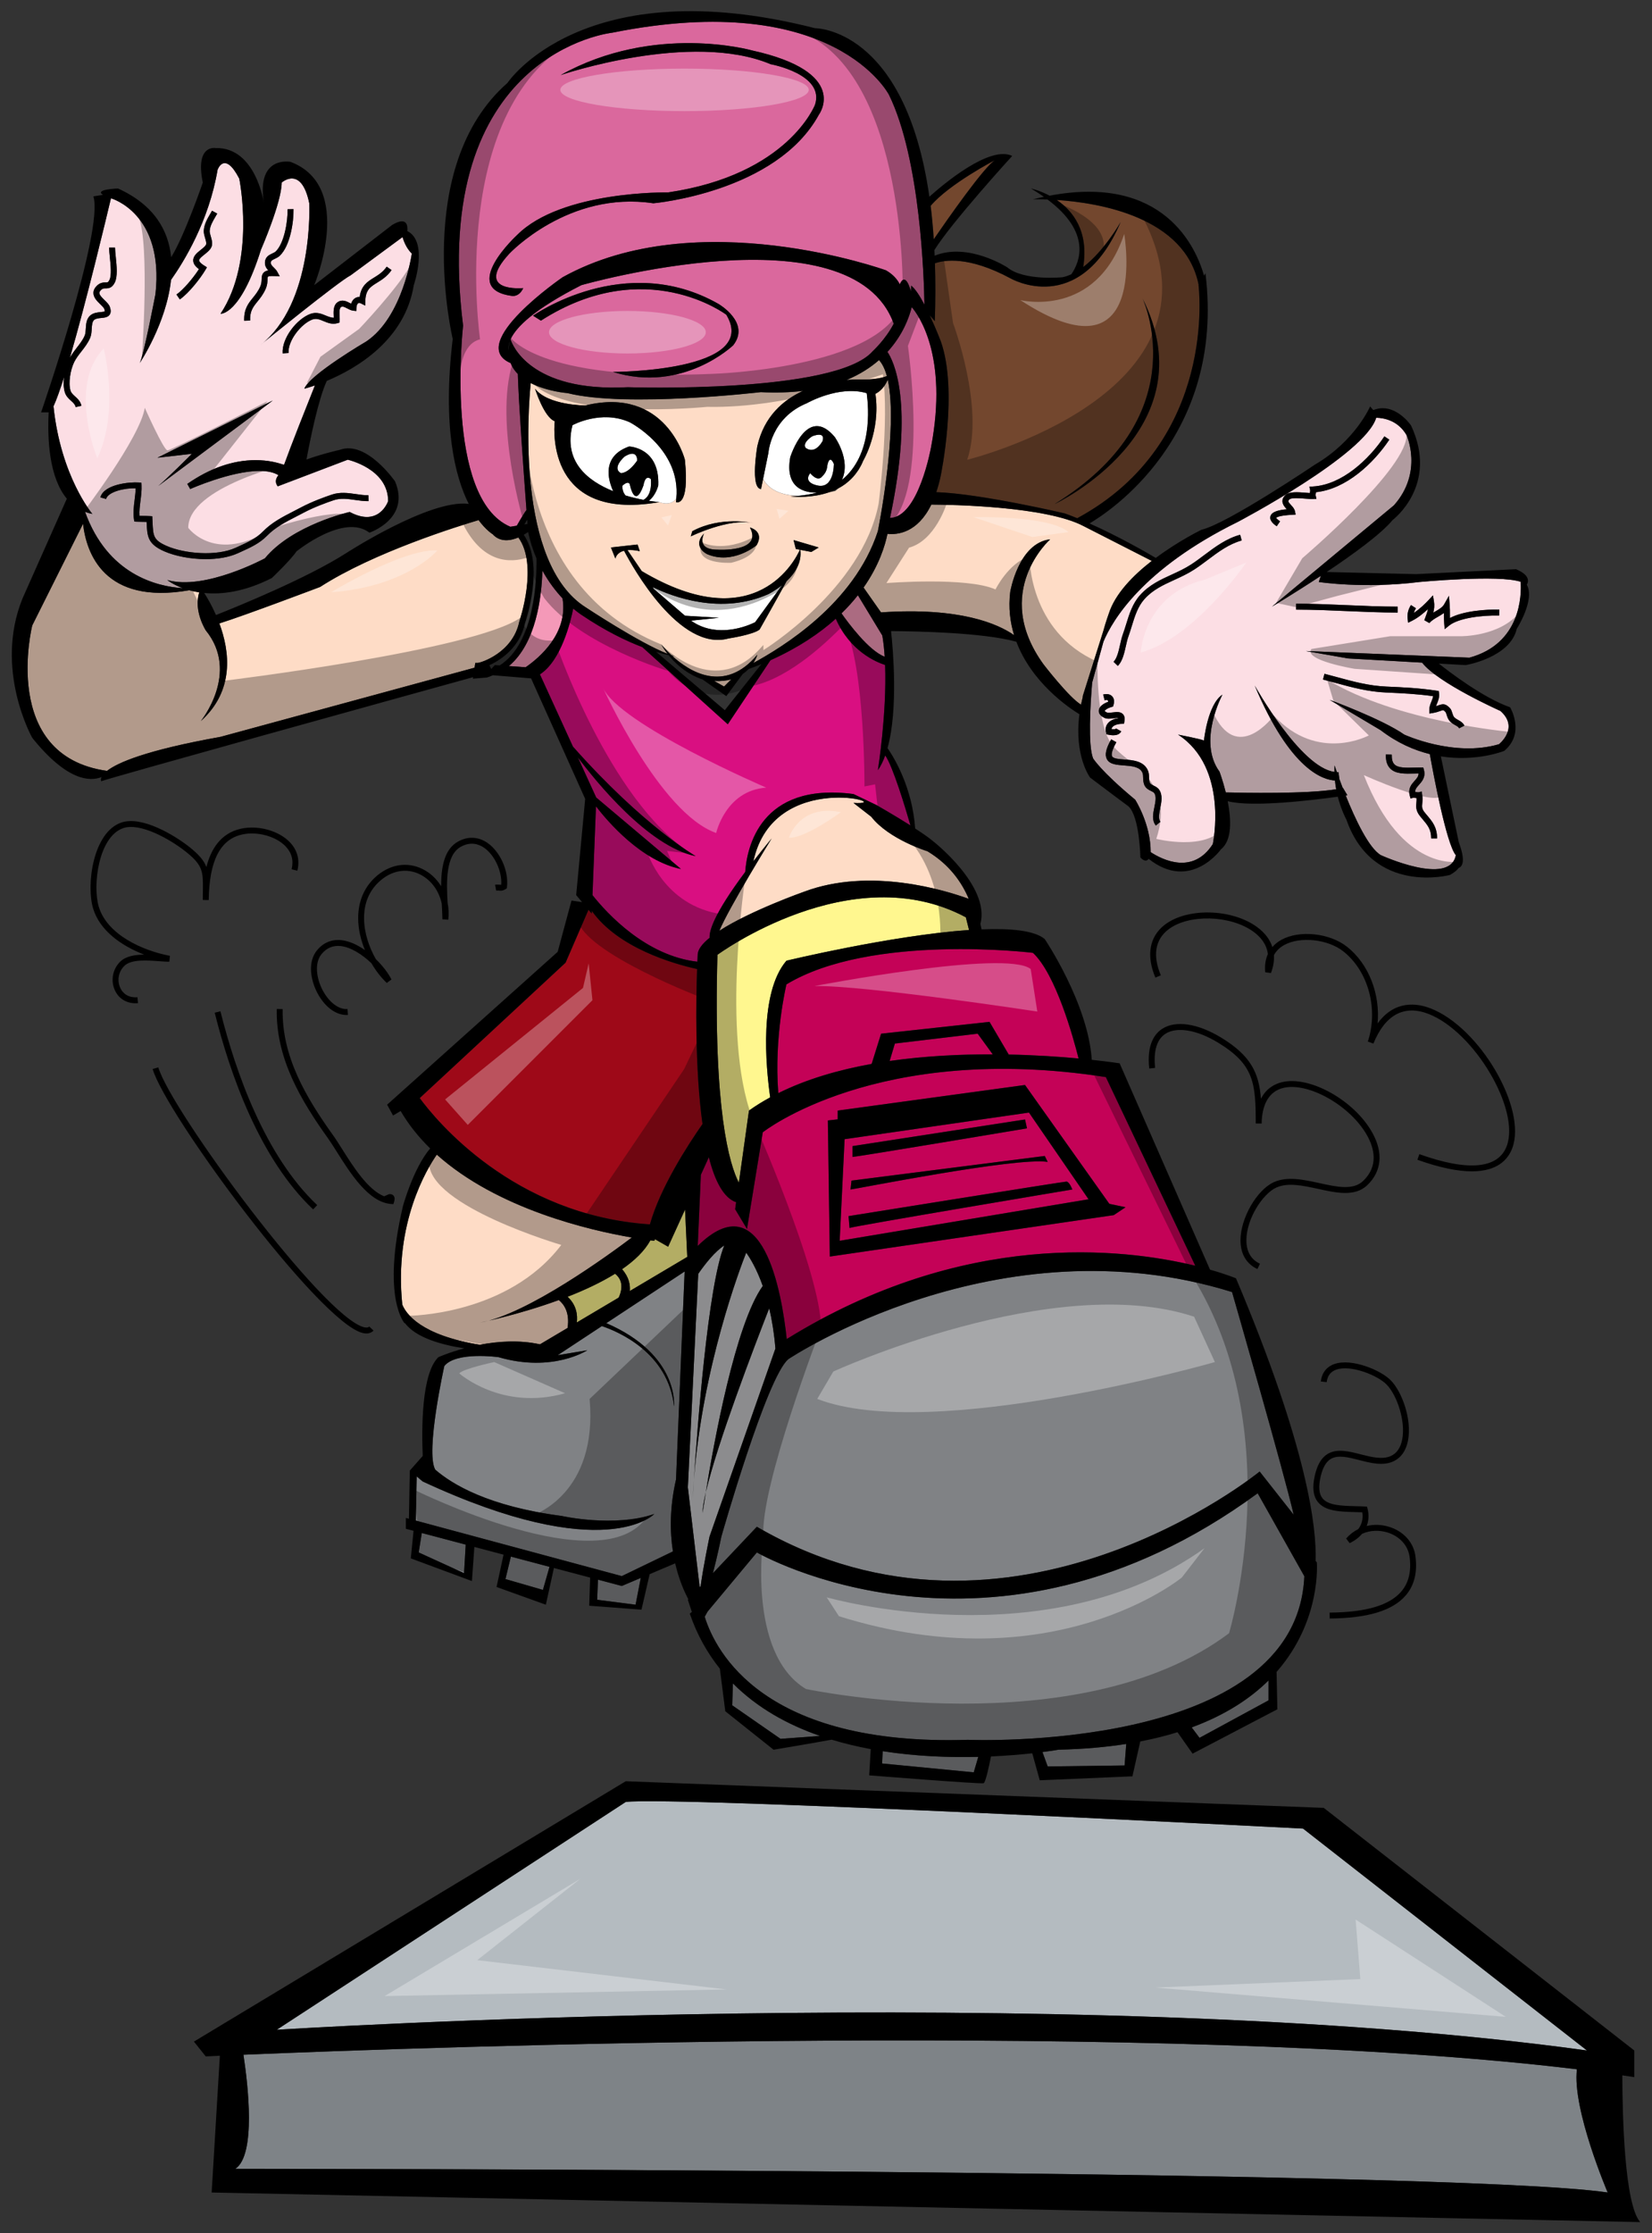
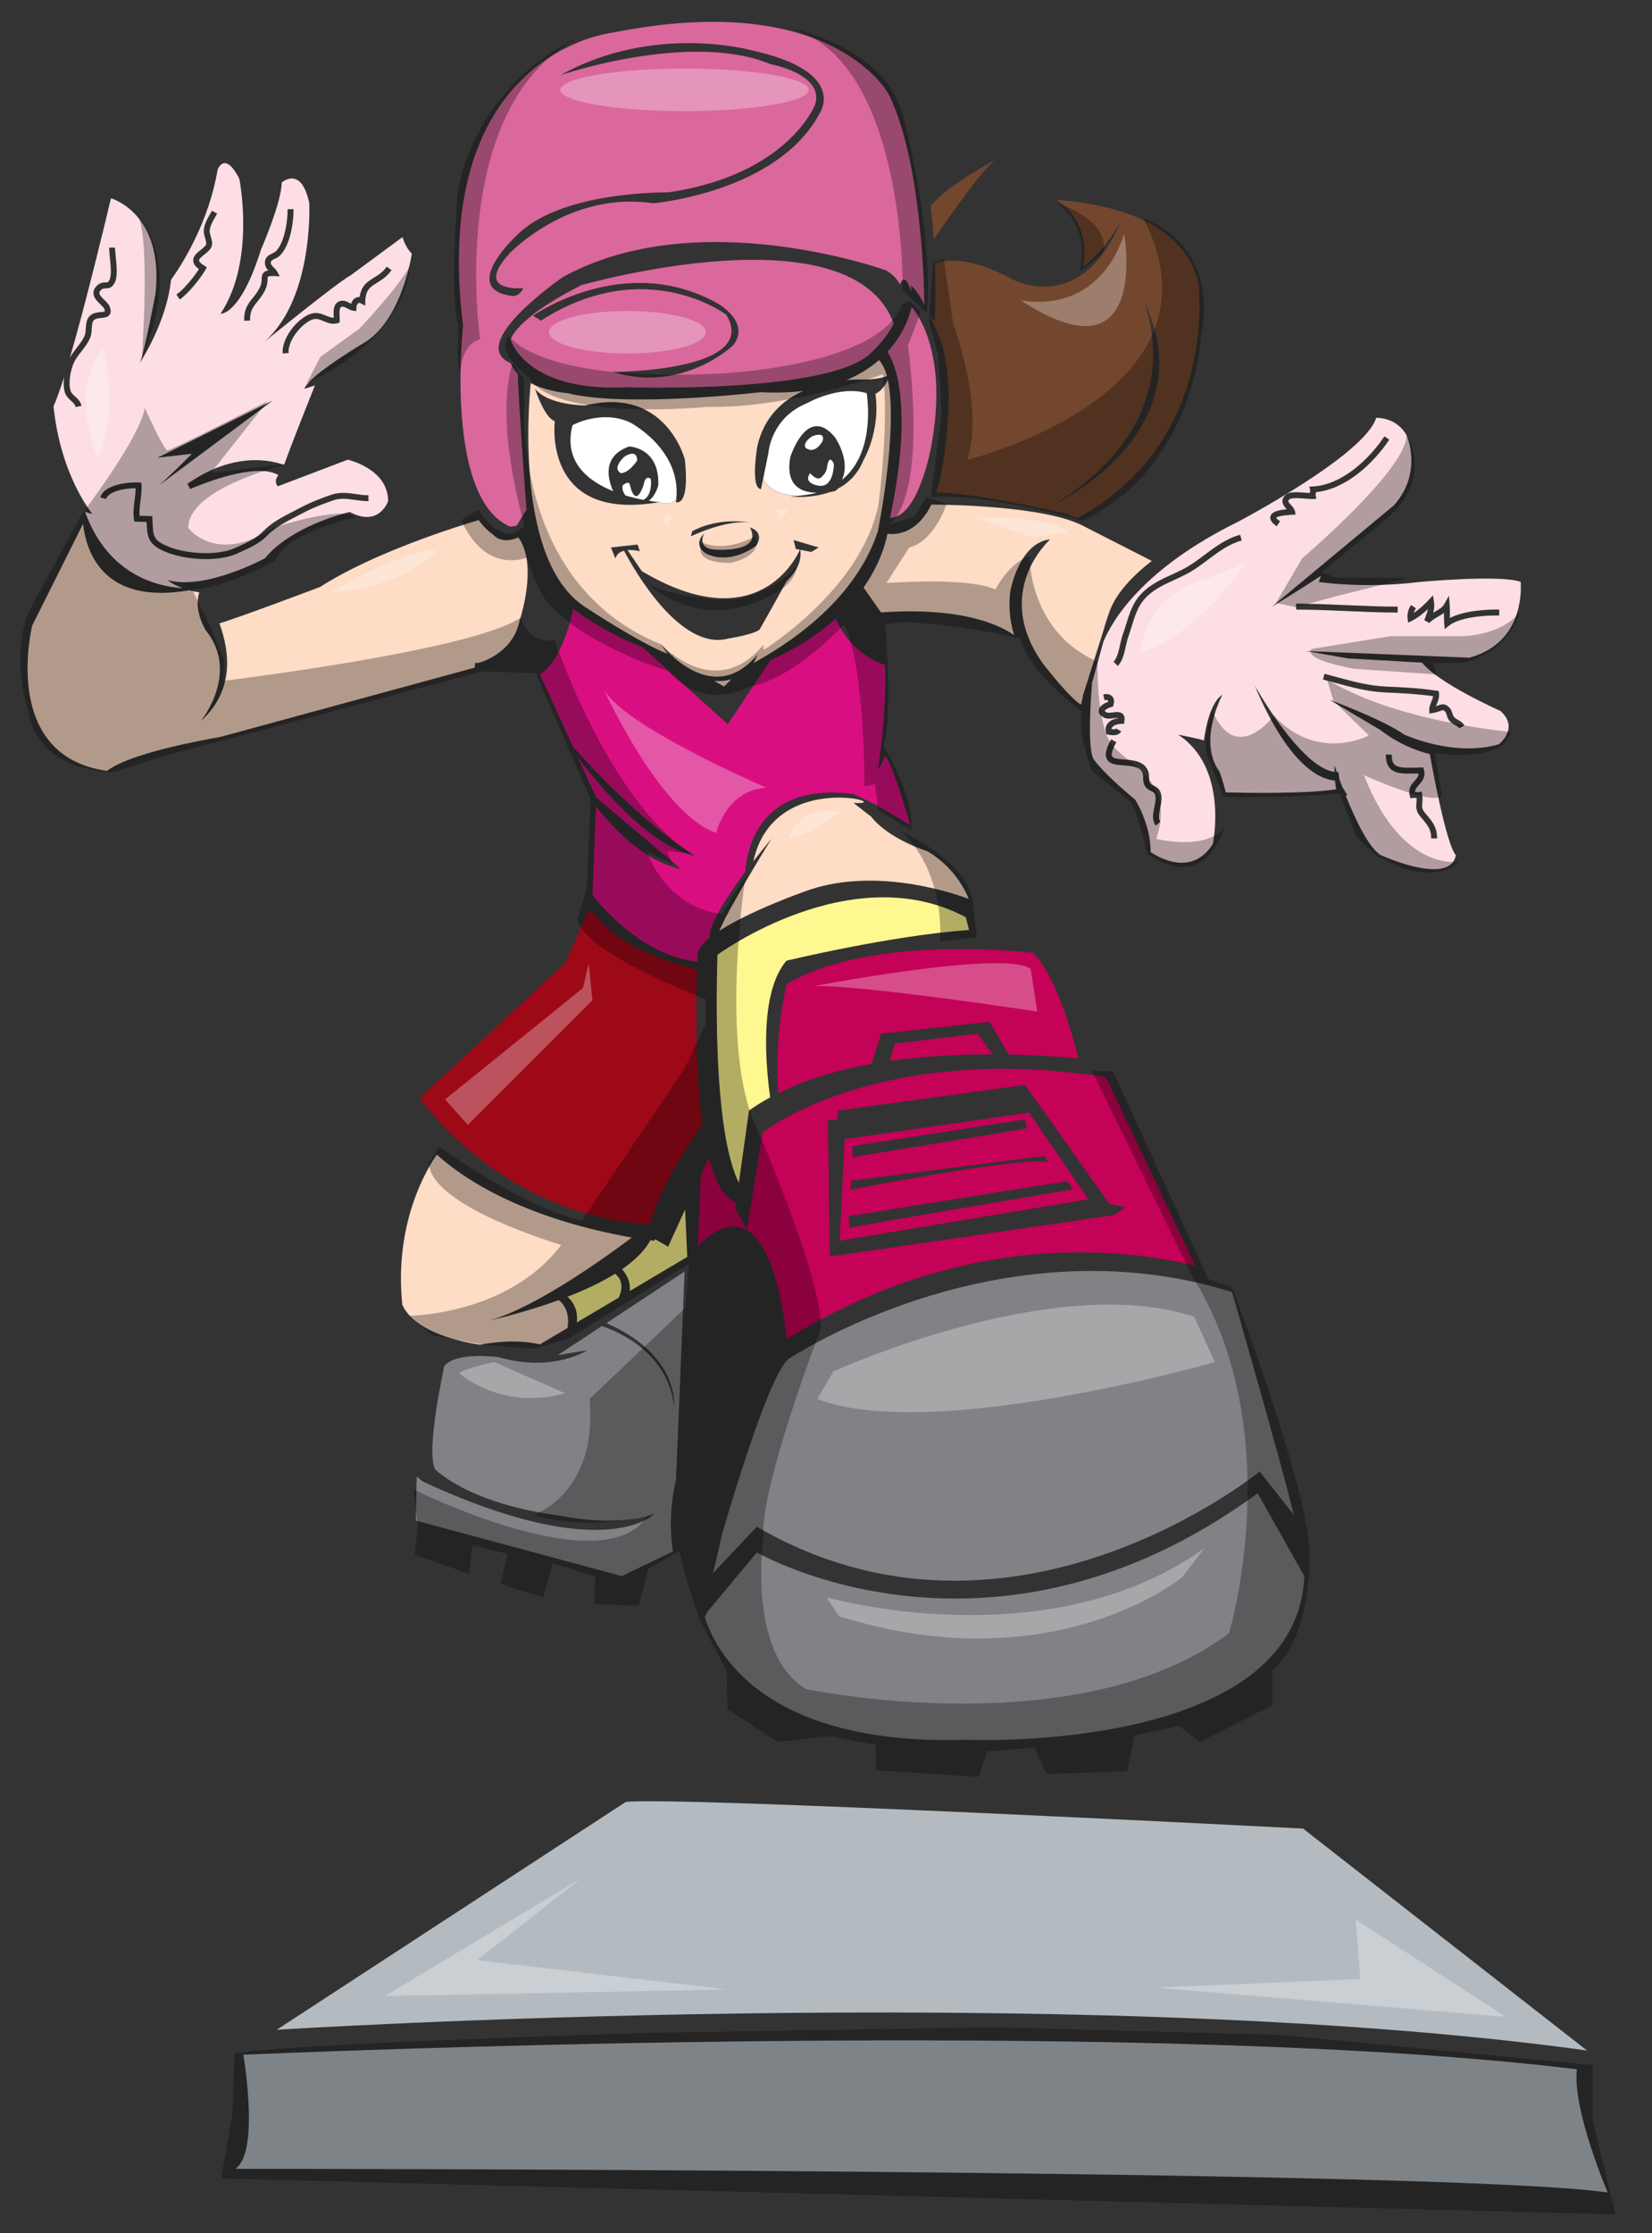
<svg xmlns="http://www.w3.org/2000/svg" version="1.1" id="Layer_2" x="0px" y="0px" width="148px" height="200px" viewBox="0 0 148 200" style="enable-background:new 0 0 148 200;" xml:space="preserve">
  <rect x="0" y="0" width="148" height="200" fill="#333333" stroke="none" />
  <path id="color14" style="fill:#DA689D;" d="M56.235,34.678c0,0,18.593,0.618,21.949-3.224c0,0,1.142-1.041,1.884-2.465  c-3.764-10.39-27.985-3.452-27.985-3.452c-4.218,2.148-5.843,3.743-6.346,4.854C45.866,30.801,47.441,35.14,56.235,34.678z   M64.36,27.214c0,0,2.915,1.678,1.325,3.709c0,0-4.504,4.328-10.775,2.385c0,0,13.249,0,10.157-5.123c0,0-7.243-5.476-16.606,0.53  l-0.707-0.442C47.756,28.274,55.971,22.444,64.36,27.214z M46.392,33.493c-0.276-0.278-0.501-0.602-0.649-0.976  c-4.032-1.727,4.662-7.688,4.662-7.688c12.1-6.713,28.97-0.618,28.97-0.618c0.62,0.357,1.002,0.792,1.237,1.253  c0.163-0.391,0.539-0.94,0.997,0.624l0.019-0.508c0.363,0.272,0.787,0.942,1.19,1.703c-0.034-2.228-0.335-12.992-3.177-18.793  c0,0-4.9-9.54-24.774-5.564c0,0-16.428,1.722-13.381,26.232c0,0-1.722,15.501,4.239,18.018l0.573-0.096  c0.47-0.821,0.72-1.219,0.869-1.402C46.923,42.417,46.46,35.994,46.392,33.493z M46.344,21.032  c3.975-3.975,13.514-3.799,13.514-3.799c10.775-1.589,13.161-7.86,13.161-7.86c0.882-2.739-3.975-3.621-3.975-3.621  c-7.156-3.003-18.815,0.972-18.815,0.972c8.392-4.681,17.135-2.208,17.135-2.208c8.832,1.944,6.006,5.741,6.006,5.741  c-3.797,6.978-14.838,7.95-14.838,7.95c-7.595-1.148-12.896,4.504-12.896,4.504c-3.267,3.533,1.237,3.091,1.237,3.091  c-0.353,0.795-0.972,0.707-0.972,0.707C41.044,25.888,46.344,21.032,46.344,21.032z M79.504,31.513  c1.403-1.527,1.964-3.144,2.176-4.012c0.595,0.694,3.275,4.358,1.737,12.519c0,0-1.113,6.319-3.683,6.363  C81.94,35.999,80.037,32.293,79.504,31.513z" />
  <path id="color13" style="fill:#73472E;" d="M83.654,21.429c-0.069-1.053-0.161-2.054-0.278-2.993  c1.668-1.974,5.805-4.118,5.805-4.118C88.231,14.83,84.81,19.742,83.654,21.429z M84.278,30.548c0,0-0.427-1.121-0.987-2.311  l0.456,0.523c0.065-1.859,0.063-3.573,0.012-5.179c0.841-0.299,3.013-0.664,6.746,1.337c0,0,6.183,3.621,9.892-5.034  c0,0-1.449,2.581-3.355,4.033c0.516-3.224-0.94-5.039-2.372-6.008c3.812,0.253,11.502,1.525,12.715,7.609l-0.012,0.02  c0,0,1.821,14.019-10.867,20.874c-0.369-0.151-0.738-0.296-1.102-0.427c0,0-7.532-1.773-11.525-1.908  c0.147-0.444,0.284-0.919,0.397-1.47C84.278,42.604,85.867,34.987,84.278,30.548z M94.479,45.144c0,0,13.836-6.523,7.878-18.423  c-0.012-0.022-0.018-0.037-0.018-0.037s0.006,0.014,0.018,0.037C102.659,27.387,106.942,37.461,94.479,45.144z" />
-   <path id="color12" style="fill:#C7C8CA;" d="M62.769,142.056l-0.085,0.089l-1.061-8.947c0,0,0.745-15.168,0.93-19.119  c0.64-0.922,1.516-2.025,2.333-2.541c-1.461,3.585-2.416,16.374-2.718,20.968c-0.068,1.036-0.105,1.665-0.105,1.665  c0.025-0.558,0.062-1.113,0.105-1.665c0.768-10.113,4.154-18.992,4.682-20.325c0.341,0.47,0.936,1.436,1.486,2.985  c-2.471,3.438-4.4,14.116-5.101,18.46c-0.182,0.789-0.288,1.433-0.288,1.87c0,0,0.101-0.714,0.288-1.87  c1-4.319,4.336-13.035,5.679-16.471c0.243,1.034,0.442,2.234,0.555,3.614l-5.904,16.845  C63.567,137.615,63.009,140.262,62.769,142.056z" />
  <path id="color11" style="fill:#808285;" d="M112.674,133.728l4.18,7.433c-0.696,15.911-30.146,14.648-30.146,14.648  c-18.263,0.575-22.594-7.86-23.574-11.02l0.256-0.462l4.416-5.3C67.806,139.028,88.828,151.217,112.674,133.728z M60.387,125.957  c-0.523-4.848-5.064-6.731-6.467-7.2l-3.956,2.606l2.649-0.441c0,0-3.091,2.032-7.95,0.618c0,0-3.797-0.53-4.857,0.795  c0,0-1.714,7.69-0.813,9.279c1.5,1.303,4.765,3.29,11.323,4.145c0,0,4.682,1.061,8.303-0.176c0,0-4.417,4.681-20.756-2.913  l-0.533-0.452l-0.077,3.959l18.453,4.972l4.58-2.21c-0.274-1.759-0.3-3.919,0.278-6.446l0.771-18.623l-7.016,4.626  C60.885,121.335,60.387,125.957,60.387,125.957z M64.627,137.615c0,0-0.337,1.682-0.758,3.278l3.937-4.163  c22.787,13.249,45.045-4.945,45.045-4.945l3.048,3.866c-0.852-3.744-5.521-19.942-5.521-19.942  c-21.021-6.536-39.746,6.006-39.746,6.006C68.689,123.309,64.627,137.615,64.627,137.615z" />
-   <path id="color10" style="fill:#808285;" d="M93.861,158.195l-0.468-1.289c0.908-0.117,1.44-0.212,1.44-0.212  c2.231-0.048,4.244-0.23,6.067-0.514l-0.149,1.926L93.861,158.195z M113.646,152.277v-1.784c-1.618,1.603-3.846,3.087-6.884,4.205  l0.701,0.936L113.646,152.277z M56.942,143.71l0.465-2.399l-1.701,0.721l-2.133-0.565l-0.075,1.801L56.942,143.71z M87.237,158.724  l0.406-1.388c-2.542,0.064-5.522-0.032-8.564-0.508l-0.056,1.103L87.237,158.724z M69.925,155.722l3.548-0.258  c-2.907-1.005-5.629-2.511-7.812-4.706l-0.063,1.961L69.925,155.722z M41.573,140.884l0.15-2.554l-3.935-1.042l-0.278,1.742  L41.573,140.884z M48.639,142.385l0.591-2.067l-3.461-0.917l-0.486,2.014L48.639,142.385z" />
-   <path id="color9" style="fill:#FFFFFF;" d="M58.576,52.74l-0.111-0.164c1.76,0.853,6.123,2.524,10.378,0.628  c0,0,0.58-0.287,1.22-0.799l-2.412,3.316c0,0-3.162,1.696-5.742-0.137l2.496-0.26l-3.039-0.183l-2.401-2.066L58.576,52.74z" />
  <path id="color8" style="fill:#9E0918;" d="M62.936,100.664c-1.294,1.85-3.784,5.683-4.712,8.987  c-12.274-0.818-19.223-9.402-20.622-11.31l13.067-12.126l2.052-4.737l0.289,0.342l0.009-0.242c2.339,3.31,7.291,4.735,9.432,5.208  C62.359,89.427,62.241,95.669,62.936,100.664z" />
  <path id="color7" style="fill:#D90F81;" d="M79.294,59.55c0.163,4.371-0.646,9.419-0.646,9.419c0.264-0.365,0.476-0.819,0.657-1.316  c0.682,0.957,1.815,4.722,2.263,6.273c-1.475-0.932-3.076-1.843-3.076-1.843l-2.031-0.972c-8.405-1.097-9.551,4.879-9.698,6.975  c-2.826,3.786-3.236,5.302-3.189,5.898c-0.646,0.526-1.068,1.048-1.068,1.524c0,0-0.012,0.226-0.029,0.621  c-4.612-0.529-8.077-4.299-9.4-5.965l0.314-7.952c1.073,1.39,4.087,4.906,7.614,5.611L53.41,71.42l-1.645-3.597  c1.595,2.13,6.314,7.988,10.565,8.852c0,0-4.668-2.665-11.006-9.816l-2.955-6.465c1.912-1.227,2.757-4.751,2.983-5.892  c0.438,0.37,0.731,0.556,0.731,0.556c2.16,1.46,4.036,2.353,5.461,2.896l7.656,6.909l3.822-5.733  c2.491-1.119,4.393-2.408,5.854-3.72C76.147,58.32,78.494,59.296,79.294,59.55z" />
  <path id="color6" style="fill:#FFF78F;" d="M86.531,82.15l0.284,1.137c-6.942,0.479-16.358,2.75-16.358,2.75  C68.004,88.899,68.6,95.435,69,98.276c-0.664,0.362-1.303,0.753-1.9,1.184l-0.906,6.467c-0.841-1.629-2.305-6.498-1.921-20.419  C64.272,85.508,76.284,76.674,86.531,82.15z M59.856,111.648l-1.175-0.671l-0.062,0.142c0,0-0.13-0.014-0.353-0.041  c-0.517,0.952-1.419,1.814-2.539,2.586c0.648,0.728,0.744,1.446,0.696,1.954l5.148-3.054l-0.197-4.246L59.856,111.648z   M55.105,114.07c-1.28,0.793-2.769,1.481-4.259,2.063c0.82,0.753,0.907,1.661,0.828,2.302l3.755-2.226  C55.954,115.055,55.528,114.403,55.105,114.07z" />
-   <path id="color5" style="fill:#F499B8;" d="M75.389,54.931c0.559-0.544,1.046-1.089,1.467-1.626l2.189,3.607  c0.101,0.595,0.171,1.236,0.214,1.901C77.831,58.282,75.969,55.758,75.389,54.931z M50.395,53.588  c-0.584-0.624-1.232-1.45-1.804-2.492c-0.064,2.366-0.556,6.513-3.004,8.554l1.504,0.106C48.334,58.901,50.916,56.705,50.395,53.588  z" />
  <path id="color4" style="fill:#B4BBC0;" d="M141.275,185.316c-0.442,3.575,2.755,11.034,2.755,11.034  c-14.31-2.121-122.947-2.121-122.947-2.121c1.877-1.25,1.129-7.574,0.725-10.217C37.558,183.35,104.793,180.879,141.275,185.316z   M56.059,161.375l-31.266,20.402c0,0,71.278-4.504,117.381,1.855l-25.437-19.873C116.736,163.76,60.298,160.844,56.059,161.375z" />
  <path id="color3" style="fill:#C40257;" d="M75.666,102.021l-0.44,9.098l22.257-3.71l0.052,0.012l-5.351-7.784L75.666,102.021z   M76.374,102.64l15.457-2.386l0.176,0.795c0,0-14.75,2.473-15.632,2.561L76.374,102.64L76.374,102.64z M96.069,106.525  c0,0-19.519,3.269-19.96,3.446l-0.089-1.06c0,0,19.255-3.092,19.52-3.092C95.805,105.819,96.069,106.525,96.069,106.525z   M93.861,104.053c-2.826-0.441-17.399,2.474-17.664,2.474l0.089-0.795l17.311-2.207L93.861,104.053z M87.591,92.574l1.346,1.85  c-2.898-0.007-6.086,0.143-9.234,0.595l0.469-1.561L87.591,92.574z M78.089,95.279c-2.975,0.533-5.853,1.368-8.362,2.618  c-0.404-5.047,0.728-9.74,0.728-9.74c7.595-4.593,22.08-2.827,22.08-2.827c2.059,1.911,3.623,7.602,4.091,9.461  c-1.681-0.155-3.839-0.303-6.257-0.352l-1.72-2.926l-9.716,1.06L78.089,95.279z M63.506,103.639l-0.716,1.571l-0.279,6.372  c5.818-5.729,7.522,4.103,7.973,8.337c15.831-9.805,30.139-8.139,36.604-6.564l-8.015-16.896  c-20.492-3.179-30.737,4.945-30.737,4.945l-1.413,8.655l-1.06-1.767l0.088-0.627C64.822,107.282,64.042,105.743,63.506,103.639z   M75.049,100.245v-0.784l16.78-2.294l7.556,10.644l1.454,0.306l-1.059,0.706l-25.438,3.709l-0.176-12.189L75.049,100.245z" />
  <path id="color2" style="fill:#FCDEE4;" d="M16.378,52.676c-0.91-0.338-1.39-0.731-1.39-0.731c3.356,0.972,8.744-1.944,8.744-1.944  c2.473-3.004,7.596-4.151,7.596-4.151c2.649,1.414,3.444-0.972,3.444-0.972c0-2.915-3.621-3.709-3.621-3.709l-6.271,2.385  c-0.26-0.347-0.196-0.683,0.064-1.001c-0.404-0.246-0.961-0.378-1.681-0.378c-2.58,0-6.187,1.604-6.223,1.621l-0.26-0.46  c2.031-1.411,4.089-2.127,6.116-2.127c1.14,0,2.008,0.23,2.55,0.427c0.627-1.743,2.077-5.395,2.767-7.119  c-0.579,0.199-0.947,0.293-0.947,0.293c0.442-1.236,5.564-4.239,5.564-4.239c3.267-2.208,4.062-7.861,4.062-7.861  c-0.458-0.458-0.7-1.032-0.828-1.48l-4.648,3.424c-1.06,0.53-8.125,6.271-8.125,6.271c4.858-3.709,4.416-12.719,4.416-12.719  c-0.707-3.445-2.473-1.855-2.473-1.855c0,1.767-1.855,6.006-1.855,6.006c-1.855,5.918-3.621,5.741-3.621,5.741  c3.179-4.77,1.678-12.1,1.678-12.1c-1.325-2.561-1.944-0.795-1.944-0.795c-0.778,4.607-3.03,8.251-4.172,9.865  c-0.415,3.888-2.804,7.446-2.804,7.446c0.353-0.618,1.413-6.183,1.413-6.183c0.795-7.243-3.974-8.568-3.974-8.568  C9.95,17.761,9.946,17.76,9.94,17.758c-0.439,1.852-2.202,9.219-3.681,14.288c0.18-0.323,0.398-0.62,0.618-0.902  c0.283-0.362,0.551-0.706,0.714-1.099c0.07-0.17,0.083-0.393,0.097-0.629c0.023-0.395,0.051-0.843,0.379-1.145  c0.276-0.255,0.651-0.292,0.952-0.321c0.122-0.011,0.327-0.032,0.37-0.069c-0.002-0.001,0.01-0.057-0.047-0.218  c-0.037-0.104-0.202-0.264-0.349-0.407c-0.292-0.285-0.623-0.607-0.622-1.023c0.001-0.232,0.107-0.45,0.317-0.651  c0.296-0.285,0.58-0.286,0.767-0.286c0.184,0,0.239-0.001,0.355-0.233c0.198-0.395,0.104-1.323,0.033-2  c-0.034-0.342-0.066-0.655-0.066-0.886h0.529c0,0.216,0.031,0.51,0.064,0.832c0.084,0.824,0.18,1.76-0.087,2.293  c-0.242,0.483-0.529,0.524-0.827,0.525c-0.156,0-0.259,0-0.402,0.137c-0.152,0.147-0.153,0.24-0.153,0.271  c0,0.191,0.245,0.43,0.462,0.642c0.206,0.2,0.401,0.39,0.478,0.609c0.103,0.29,0.1,0.512-0.009,0.682  c-0.16,0.251-0.466,0.28-0.763,0.309C8.824,28.5,8.57,28.525,8.426,28.658c-0.171,0.159-0.19,0.465-0.209,0.788  c-0.016,0.269-0.032,0.547-0.136,0.799c-0.19,0.46-0.492,0.848-0.785,1.224c-0.254,0.325-0.493,0.633-0.659,0.977  c-0.329,0.683-0.534,1.869-0.316,2.546c0.065,0.204,0.22,0.343,0.399,0.506c0.228,0.206,0.486,0.439,0.578,0.843l-0.517,0.116  c-0.055-0.239-0.222-0.391-0.417-0.567c-0.206-0.186-0.439-0.397-0.548-0.736c-0.126-0.39-0.134-0.886-0.077-1.384  c-0.358,1.133-0.681,2.048-0.946,2.616c0.651,6.292,3.484,9.639,3.484,9.639c-0.234-0.045-0.45-0.113-0.658-0.19  C9.632,51.435,14.002,52.525,16.378,52.676z M27.801,28.117c0.546-0.203,0.998-0.014,1.396,0.152  c0.252,0.105,0.492,0.187,0.703,0.192c-0.001-0.031-0.003-0.064-0.005-0.098c-0.021-0.419-0.05-0.993,0.319-1.273  c0.423-0.322,0.851-0.094,1.134,0.056c0.037,0.02,0.073,0.039,0.109,0.057c0.069-0.228,0.199-0.409,0.373-0.51  c0.12-0.07,0.257-0.1,0.393-0.092c0.129-1.022,0.715-1.384,1.284-1.735c0.393-0.242,0.798-0.492,1.137-0.98l0.435,0.302  c-0.402,0.578-0.876,0.87-1.294,1.128c-0.598,0.37-1.031,0.637-1.057,1.633l-0.011,0.422l-0.376-0.193  c-0.102-0.052-0.184-0.063-0.243-0.026c-0.095,0.056-0.16,0.218-0.168,0.415l-0.009,0.289l-0.287-0.034  c-0.193-0.023-0.366-0.116-0.534-0.204c-0.314-0.167-0.432-0.203-0.566-0.103c-0.146,0.111-0.123,0.558-0.11,0.825  c0.007,0.138,0.012,0.265,0.006,0.363l-0.011,0.186l-0.177,0.053c-0.477,0.143-0.887-0.03-1.249-0.181  c-0.352-0.146-0.657-0.272-1.007-0.144c-0.995,0.37-2.21,1.89-2.134,3l-0.529,0.036C25.23,30.276,26.608,28.559,27.801,28.117z   M22.656,26.668c0.234-0.291,0.476-0.59,0.663-1.019c0.104-0.24,0.113-0.451,0.12-0.637c0.009-0.223,0.018-0.452,0.206-0.624  c0.094-0.086,0.218-0.143,0.391-0.173c-0.16-0.17-0.32-0.398-0.302-0.726c0.027-0.496,0.391-0.666,0.657-0.79  c0.121-0.057,0.235-0.11,0.311-0.183c0.763-0.735,1.085-2.688,1.062-3.776l0.529-0.011c0.024,1.132-0.288,3.265-1.225,4.168  c-0.14,0.134-0.307,0.212-0.453,0.281c-0.259,0.122-0.344,0.175-0.352,0.339c-0.009,0.165,0.088,0.268,0.262,0.439  c0.108,0.106,0.229,0.225,0.312,0.377l0.225,0.414l-0.471-0.024c-0.477-0.022-0.575,0.041-0.589,0.055  c-0.025,0.021-0.03,0.156-0.034,0.254c-0.008,0.209-0.02,0.494-0.164,0.826c-0.215,0.498-0.492,0.84-0.737,1.142  c-0.387,0.478-0.692,0.856-0.661,1.704l-0.529,0.021C21.839,27.679,22.236,27.188,22.656,26.668z M17.822,24.104  c-0.332-0.244-0.496-0.485-0.512-0.747c-0.025-0.42,0.347-0.717,0.674-0.978c0.203-0.162,0.413-0.329,0.475-0.478  c0.051-0.12-0.021-0.363-0.084-0.578c-0.064-0.218-0.129-0.443-0.12-0.656c0.027-0.574,0.323-1.078,0.584-1.523l0.156-0.271  l0.463,0.258l-0.163,0.281c-0.241,0.412-0.49,0.837-0.512,1.281c-0.006,0.126,0.047,0.306,0.099,0.482  c0.091,0.315,0.186,0.64,0.064,0.933c-0.115,0.274-0.379,0.484-0.634,0.687c-0.217,0.172-0.484,0.386-0.477,0.531  c0.003,0.056,0.057,0.214,0.482,0.476l0.22,0.136l-0.131,0.224c-0.429,0.736-1.496,2.105-2.3,2.654l-0.299-0.438  C16.413,25.965,17.314,24.896,17.822,24.104z M14.106,40.992l10.333-5.123l-10.268,7.657c-0.063,0.051-0.118,0.094-0.153,0.115  c0.035-0.021,0.09-0.064,0.153-0.115c0.717-0.579,3.026-2.888,3.026-2.888L14.106,40.992z M9.502,44.685l-0.51-0.142  c0.328-1.185,2.637-1.391,3.442-1.333l0.235,0.017l0.011,0.235c0.021,0.454-0.038,0.926-0.095,1.383  c-0.06,0.479-0.117,0.937-0.085,1.354c0.106,0.002,0.212,0.003,0.319,0.004c0.196,0.001,0.391,0.003,0.583,0.014l0.237,0.014  l0.027,0.549c0.057,1.219,0.074,1.587,1.267,2.111c1.611,0.707,4.477,0.942,6.174,0.165l0.271-0.123  c0.808-0.367,1.57-0.713,2.172-1.329c0.795-0.816,1.756-1.308,2.773-1.83c0.215-0.11,0.432-0.221,0.649-0.337  c0.986-0.524,2.155-0.942,2.764-1.145c0.74-0.247,1.459-0.143,2.154-0.044c0.387,0.056,0.753,0.113,1.113,0.101l0.011,0.529  c-0.396,0.008-0.808-0.049-1.199-0.106c-0.664-0.095-1.29-0.186-1.911,0.021c-0.593,0.198-1.73,0.605-2.683,1.111  c-0.22,0.117-0.438,0.228-0.656,0.34c-0.978,0.501-1.902,0.975-2.636,1.728c-0.672,0.689-1.479,1.054-2.332,1.441l-0.269,0.123  c-0.819,0.375-1.849,0.535-2.893,0.535c-1.361,0-2.748-0.273-3.715-0.697c-1.495-0.656-1.526-1.337-1.583-2.571l-0.003-0.067  c-0.106-0.002-0.212-0.003-0.319-0.004c-0.19-0.002-0.381-0.003-0.566-0.013l-0.213-0.012l-0.035-0.211  c-0.088-0.548-0.014-1.142,0.058-1.717c0.044-0.35,0.088-0.71,0.094-1.05C11.167,43.691,9.681,44.039,9.502,44.685z M97.923,67.909  c0,0,0.662,1.126,3.776,3.709c0,0,1.398,2.173,1.386,4.696c1.069,0.695,3.79,2.051,5.569-0.722c0,0,1.458-6.824-3.112-9.803  c0,0,2.052,0.397,2.318,0.53c0,0,0.33-3.247,1.656-4.108c0,0-2.254,4.174-0.266,6.89c0,0,0.301,0.798,0.565,1.864  c1.504,0.039,7.266,0.151,9.89-0.283c-0.048-0.251-0.081-0.512-0.107-0.784c-1.051-0.052-4.005-0.933-7.19-8.504  c0,0,4.086,7.341,7.151,7.737c-0.002-0.193-0.011-0.384,0.003-0.583c0,0,0.076,0.231,0.208,0.604  c0.048,0.001,0.098,0.017,0.147,0.014l0.072,0.596c0.089,0.242,0.191,0.512,0.301,0.8c0.007-0.001,0.015-0.003,0.021-0.004  l0.399,0.662c0,0-0.062,0.009-0.151,0.022c0.839,2.088,2.071,4.724,3.153,5.343c0,0,6.184,2.827,6.713,0  c-0.861-1.016-2.065-7.567-2.33-9.052c-1.404-0.348-2.909-0.994-4.405-2.142l-4.571-2.716c0,0,4.702,1.722,6.691,3.114  c0,0,4.436,2.053,8.478,0.861c0,0,1.855-1.458,0.133-2.981c0,0-5.585-2.485-7.017-4.327l-6.63-0.376L117,58.304l14.638,0.596  c4.639-1.26,4.674-5.631,4.597-6.795c-1.909-0.66-9.079,0.016-9.079,0.016c-4.946,0.618-9.008,0-9.008,0l0.188-0.555  c-2.342,1.545-4.383,2.763-4.383,2.763l10.929-9.076c2.65-2.981,1.126-6.293,1.126-6.293c-0.76-1.295-1.987-1.531-2.715-1.55  c-1.007,3.342-12.389,9.323-12.389,9.323c-8.529,4.197-11.245,8.806-12.05,10.732l-1.013,3.668  C97.671,63.202,97.467,66.721,97.923,67.909z M124.686,67.584c-0.011,0.413,0.067,0.699,0.243,0.875  c0.324,0.325,1.033,0.306,1.781,0.286c0.193-0.005,0.393-0.01,0.593-0.01c0.001,0,0.004,0,0.004,0h0.202l0.054,0.195  c0.182,0.662-0.162,1.045-0.437,1.351c-0.212,0.238-0.349,0.404-0.345,0.641c0.038,0.004,0.075,0.01,0.111,0.016  c0.063,0.01,0.164,0.024,0.195,0.017l0.279-0.068l0.046,0.285c0.05,0.314,0.026,0.563,0.008,0.763  c-0.029,0.328-0.046,0.508,0.222,0.835l0.204,0.245c0.483,0.574,0.9,1.069,0.902,2.071l-0.529,0.001  c-0.002-0.808-0.31-1.176-0.778-1.73l-0.209-0.251c-0.403-0.493-0.371-0.862-0.338-1.217c0.011-0.129,0.023-0.26,0.017-0.411  c-0.033-0.004-0.066-0.009-0.099-0.014c-0.067-0.01-0.161-0.022-0.194-0.017l-0.249,0.059l-0.068-0.247  c-0.177-0.649,0.161-1.026,0.434-1.33c0.218-0.243,0.357-0.413,0.351-0.661c-0.121,0.002-0.241,0.005-0.36,0.008  c-0.868,0.022-1.683,0.045-2.17-0.441c-0.283-0.284-0.414-0.697-0.398-1.263L124.686,67.584z M118.657,60.343  c0.381,0.099,0.756,0.2,1.125,0.3c1.463,0.399,2.847,0.775,4.41,0.844c1.487,0.065,2.894,0.127,4.502,0.367l0.198,0.029l0.025,0.199  c0.048,0.375-0.076,0.674-0.185,0.939c-0.032,0.078-0.063,0.152-0.087,0.224c0.087-0.026,0.161-0.054,0.227-0.077  c0.406-0.148,0.642-0.169,1.044,0.274c0.094,0.105,0.14,0.25,0.187,0.404c0.043,0.136,0.09,0.289,0.162,0.37  c0.101,0.115,0.23,0.186,0.365,0.261c0.198,0.111,0.424,0.235,0.562,0.506l-0.473,0.24c-0.061-0.12-0.167-0.183-0.347-0.283  c-0.161-0.09-0.343-0.191-0.504-0.374c-0.148-0.166-0.216-0.386-0.272-0.564c-0.022-0.072-0.057-0.179-0.077-0.209  c-0.206-0.228-0.208-0.224-0.468-0.128c-0.165,0.06-0.379,0.137-0.696,0.189l-0.305,0.05l-0.002-0.308  c-0.004-0.3,0.101-0.553,0.192-0.777c0.067-0.167,0.13-0.316,0.149-0.473c-1.489-0.208-2.818-0.267-4.223-0.329  c-1.621-0.071-3.03-0.456-4.524-0.862c-0.369-0.1-0.741-0.201-1.12-0.299L118.657,60.343z M126.406,54.186l0.445,0.288  c-0.087,0.135-0.148,0.274-0.185,0.415c0.561-0.37,1.063-0.871,1.341-1.173l0.367-0.398l0.089,0.534  c0.062,0.374,0.022,0.701-0.063,1.015c0.057-0.033,0.113-0.065,0.169-0.098c0.339-0.195,0.658-0.381,0.812-0.653l0.428-0.762  l0.066,0.871c0.021,0.262,0.021,0.53,0.02,0.799c0,0.108,0,0.215,0.002,0.323c1.206-0.644,3.276-0.785,4.423-0.754l-0.014,0.529  c-1.569-0.035-3.651,0.227-4.488,0.905l-0.392,0.317l-0.04-0.502c-0.021-0.269-0.021-0.545-0.021-0.82c0-0.044,0-0.088,0-0.131  c-0.169,0.125-0.351,0.231-0.532,0.335c-0.302,0.175-0.588,0.339-0.777,0.572l-0.454-0.259l0.075-0.2  c0.105-0.278,0.202-0.535,0.252-0.796c-0.391,0.368-0.902,0.789-1.442,1.056l-0.337,0.168l-0.044-0.375  C126.058,54.979,126.163,54.562,126.406,54.186z M116.119,54.064c0.004,0,0.011,0,0.017,0c1.523,0,3.063,0.067,4.552,0.132  c1.483,0.065,3.017,0.132,4.528,0.132v0.529c-1.523,0-3.063-0.067-4.55-0.132c-1.484-0.064-3.019-0.132-4.53-0.132  c-0.006,0-0.011,0-0.017,0V54.064z M113.816,46.234c0.115-0.412,0.734-0.56,1.467-0.629c-0.005-0.004-0.009-0.009-0.013-0.014  c-0.227-0.245-0.649-0.7-0.141-1.232c0.339-0.356,1.143-0.289,1.851-0.232c0.132,0.011,0.257,0.021,0.366,0.027  c0.004-0.023,0.008-0.046,0.012-0.068c0.01-0.067,0.024-0.16,0.018-0.194l-0.073-0.307l0.316-0.018  c2.609-0.147,5.02-2.416,6.407-4.489l0.44,0.294c-1.414,2.115-3.863,4.425-6.57,4.704c-0.004,0.032-0.008,0.062-0.014,0.093  c-0.01,0.067-0.024,0.159-0.017,0.194l0.072,0.308l-0.317,0.016c-0.166,0.009-0.411-0.01-0.682-0.033  c-0.44-0.036-1.26-0.103-1.426,0.07c-0.139,0.146-0.141,0.196,0.147,0.506c0.144,0.154,0.306,0.33,0.352,0.551l0.064,0.301  l-0.309,0.017c-1.206,0.067-1.409,0.236-1.442,0.279c0.012,0.001,0.061,0.11,0.353,0.31l-0.299,0.437  C114.211,47.014,113.697,46.661,113.816,46.234z M103.959,73.593l-0.41,0.336c-0.373-0.455-0.25-1.06-0.129-1.646  c0.101-0.495,0.195-0.964-0.015-1.263c-0.048-0.068-0.16-0.123-0.279-0.182c-0.196-0.096-0.442-0.216-0.578-0.484  c-0.122-0.24-0.129-0.485-0.136-0.701c-0.004-0.177-0.008-0.331-0.069-0.463c-0.252-0.54-0.972-0.593-1.668-0.644  c-0.649-0.048-1.261-0.094-1.51-0.56c-0.207-0.386-0.09-0.934,0.384-1.776l0.462,0.26c-0.472,0.837-0.44,1.152-0.379,1.265  c0.111,0.209,0.606,0.245,1.083,0.281c0.768,0.057,1.724,0.128,2.108,0.949c0.107,0.232,0.114,0.466,0.119,0.673  c0.005,0.182,0.01,0.34,0.077,0.473c0.058,0.111,0.188,0.175,0.34,0.25c0.166,0.081,0.354,0.173,0.479,0.352  c0.343,0.485,0.214,1.117,0.099,1.674C103.841,72.875,103.746,73.333,103.959,73.593z M100.349,57.728  c0.072-0.325,0.146-0.64,0.239-0.901c0.108-0.299,0.202-0.605,0.298-0.911c0.284-0.921,0.577-1.874,1.259-2.629  c0.819-0.909,1.836-1.374,2.82-1.824c0.583-0.267,1.186-0.543,1.749-0.911c0.405-0.264,0.794-0.556,1.186-0.849  c0.965-0.724,1.963-1.472,3.202-1.81l0.14,0.512c-1.142,0.311-2.098,1.028-3.024,1.723c-0.401,0.299-0.8,0.599-1.214,0.869  c-0.597,0.389-1.218,0.673-1.819,0.948c-0.978,0.447-1.901,0.869-2.648,1.698c-0.603,0.669-0.867,1.524-1.146,2.431  c-0.096,0.315-0.192,0.63-0.305,0.936c-0.088,0.243-0.153,0.536-0.22,0.837c-0.151,0.67-0.305,1.363-0.721,1.792l-0.381-0.37  C100.077,58.947,100.216,58.327,100.349,57.728z M99.274,62.855c0.006-0.068-0.004-0.114-0.022-0.133  c-0.024-0.025-0.112-0.056-0.291-0.01l-0.129-0.514c0.337-0.085,0.624-0.03,0.803,0.158c0.1,0.106,0.25,0.347,0.12,0.781  l-0.042,0.138l-0.139,0.04c-0.411,0.118-0.597,0.298-0.608,0.354c0.001,0,0.001,0,0.001,0c0.001,0,0.031,0.059,0.197,0.138  c0.098,0.047,0.33,0.019,0.518-0.005c0.34-0.043,0.693-0.084,0.917,0.152c0.142,0.149,0.184,0.363,0.132,0.654l-0.039,0.213  l-0.216,0.004c-0.371,0.008-0.694,0.125-0.825,0.296c-0.03,0.039-0.063,0.094-0.069,0.182c0.309,0.037,0.388-0.029,0.405-0.062  l0.466,0.254c-0.153,0.28-0.446,0.35-0.71,0.35c-0.182,0-0.35-0.032-0.449-0.052l-0.166-0.033l-0.041-0.164  c-0.096-0.379,0.025-0.643,0.144-0.798c0.252-0.33,0.688-0.445,0.984-0.485c-0.056-0.04-0.324-0.006-0.466,0.011  c-0.279,0.035-0.572,0.071-0.809-0.043c-0.44-0.207-0.514-0.472-0.5-0.658C98.464,63.315,98.772,63.032,99.274,62.855z" />
  <path id="color1" style="fill:#FEDCC6;" d="M64.869,61.483l-0.885-0.495c0.591,0.028,1.101-0.028,1.53-0.148L64.869,61.483z   M79.533,34.009c0.97,4.369-0.886,13.564-0.886,13.564C76.52,54.107,70.04,57.981,67.494,59.38c0.263-0.413,0.355-0.744,0.355-0.744  c-2.945,3.516-6.094,1.512-7.641,0.098c0.141,0.024,0.223,0.036,0.223,0.036c-0.085-0.022-0.185-0.058-0.281-0.09  c-0.574-0.533-0.912-0.969-0.912-0.969c0.18,0.312,0.372,0.591,0.569,0.847c-2.529-0.983-7.325-4.159-7.325-4.159  c-6.267-3.955-5.158-17.847-4.935-20.086c1.503,0.768,3.301,0.898,3.301,0.898c5.255,1.325,17.311-0.088,17.311-0.088  c1.403,0.073,2.656,0.023,3.786-0.112c-1.789,0.821-3.493,2.289-4.096,4.948c0,0-0.662,3.776,0.331,3.842l0.185-0.907  c0.384,0.712,1.237,1.46,3.132,1.514c-0.222,0.019-0.429,0.05-0.668,0.055c0,0,0.031,0.004,0.077,0.008c0.001,0,0.001,0,0.002,0  c0.347,0.035,1.866,0.143,3.391-0.388l0,0c0.177-0.038,0.336-0.065,0.524-0.111c0,0,0.109-0.082,0.277-0.23  c0.216-0.114,0.426-0.245,0.63-0.394c0.039-0.029,0.073-0.061,0.111-0.091c0.154-0.12,0.304-0.251,0.445-0.393  c0.055-0.055,0.106-0.113,0.16-0.171c0.124-0.139,0.24-0.291,0.351-0.45c0.046-0.066,0.093-0.128,0.137-0.198  c0.145-0.234,0.277-0.483,0.389-0.763c0,0,1.589-2.652,1.103-6.011C78.733,35.119,79.203,34.772,79.533,34.009z M67.187,47.241  c1.192,2.252-2.915,1.987-2.915,1.987c-1.987,0-1.192-1.457-1.192-1.457c-1.126,1.192,0.265,1.854,0.265,1.854  c2.318,0.994,4.438-0.795,4.438-0.795C68.513,47.572,67.187,47.241,67.187,47.241z M61.888,48.036c0,0,3.378-1.656,5.564-1.192  c0,0-2.848-0.662-5.431,0.729L61.888,48.036z M57.078,45.195c0.022,0,0.044-0.001,0.066-0.002c0.592-0.033,1.229-0.106,1.918-0.227  c0,0,0.992,0.444,1.528-0.326c-0.011,0.11-0.01,0.213-0.026,0.326c0,0,1.237,0.529,0.795-3.798c0,0-1.678-6.625-8.92-4.858  c0,0-3.356,0-4.504-1.502c0,0,0.795,2.561,1.767,2.914C49.699,37.724,48.707,45.622,57.078,45.195z M73.348,49.029l-2.252-0.662  l0.199,0.795l0.366,0.07c-0.34,0.771-3.889,8.031-14.168,1.913l-1.276-1.879c0.288-0.025,0.64-0.009,1.1,0.095l-0.198-0.596  l-2.385,0.265l0.397,0.994c0,0,0.078-0.52,0.778-0.703c0.739,1.414,4.966,9.061,9.358,7.858c0,0,2.186-0.331,2.782-0.795  c0,0,1.408-2.482,2.229-3.984c0.066-0.122,0.129-0.237,0.187-0.344c0.727-0.686,1.387-1.651,1.233-2.816l0.989,0.189L73.348,49.029z   M79.506,47.808c-0.21,1.044-0.753,2.829-2.141,4.81l1.563,2.226c7.083-0.484,10.487,1.031,11.925,2.04  c-0.357-1.165-0.52-2.457-0.348-3.881c0,0,0.729-4.372,3.577-4.703c0,0-5.299,4.703-0.597,11.195c0,0,2.301,2.99,3.365,3.612  c0.048-0.239,0.104-0.485,0.168-0.736h-0.024l0.214-0.68c0.05-0.165,0.102-0.332,0.159-0.502l1.473-4.665  c0.227-0.837,0.498-1.577,0.498-1.577c0.572-1.788,2.19-3.427,3.85-4.715l-6.124-3.124c-3.363-1.77-11.819-1.91-13.627-1.92  C82.2,47.732,80.392,47.905,79.506,47.808z M77.191,33.992c1.281,0,1.944-0.181,2.261-0.316c-0.165-0.604-0.395-1.095-0.702-1.429  c-0.766,0.668-1.719,1.289-2.911,1.783C76.649,33.964,77.191,33.992,77.191,33.992z M42.517,59.796l0.066-0.432h0.228  c0.248,0,3.127-0.887,3.715-3.698c0.027-0.084,1.722-5.061-0.085-7.533c-0.681,0.288-1.624,0.463-2.306-0.295  c0,0-0.561-0.327-1.259-1.259c-1.757,0.52-9.376,2.875-14.197,5.985c0,0-6.777,2.566-9.025,3.267  c0.931,2.504,1.373,6.015-1.662,8.745c0,0,3.533-4.328,0.442-8.126c0,0-1.113-1.74-0.581-3.401c-0.323-0.05-0.626-0.113-0.897-0.189  c-7.633,1.333-9.217-3.327-9.516-5.952l-4.55,9.101c0,0-2.937,11.687,6.7,13.029c0.95-0.741,3.494-1.853,10.17-3.048L42.517,59.796z   M64.443,83.358c2.786-1.807,7.603-3.503,7.603-3.503c5.929-2.224,12.709-0.099,14.744,0.644c-0.595-1.419-1.684-3.054-3.703-4.265  c0,0-3.445-1.06-5.034-3.092l-1.59-1.236c4.216,0.258-7.156-3.167-8.97,5.232c0.492-0.635,1.021-1.303,1.639-2.052  C69.131,75.085,65.287,81.306,64.443,83.358z M50.063,116.427c-3.655,1.337-7.075,2.023-7.075,2.023  c4.235-0.694,11.758-6.219,13.617-7.623c-3.778-0.648-12.039-2.556-17.473-7.424c-0.867,1.243-3.843,6.113-3.093,13.427  c0.337,0.843,1.687,2.761,6.963,3.598c1.589-0.301,3.503-0.446,5.373-0.036l2.472-1.466  C51.065,117.522,50.501,116.778,50.063,116.427z" />
  <path id="fill" style="fill:#FFFFFF;" d="M72.156,40.086c-0.265-0.496,0.63-1.026,0.63-1.026c1.291-0.464,0.894,0.464,0.894,0.464  C72.917,40.816,72.156,40.086,72.156,40.086z M57.085,41.246c0,0,0.066-1.093-1.126-0.364c0,0-1.193,1.027-0.332,1.491  C55.628,42.373,56.258,42.439,57.085,41.246z M58.311,42.903c-0.529-0.464-0.662,0.563-0.662,0.563  c-0.795,2.22-1.226-0.099-1.226-0.099c-0.166-0.364-0.662,0.133-0.662,0.133c-0.02,0.399,0.108,0.674,0.285,0.877  c0.581,0.174,1.132,0.3,1.601,0.388C58.494,44.339,58.311,42.903,58.311,42.903z M74.109,41.743c-0.032,0.564-0.43,0.894-0.43,0.894  c-0.43,0.596-1.094-0.265-1.094-0.265c-0.662,0.861,0.596,1.093,0.596,1.093c1.556,0.398,1.523-1.921,1.523-1.921  C74.275,40.583,74.109,41.743,74.109,41.743z M71.499,44.404c0.294-0.025,0.577-0.06,0.849-0.103  c0.295-0.052,0.586-0.106,0.85-0.182c-1.038,0.016-2.909-0.331-2.399-3.172c0,0,1.49-4.769,3.975-1.822c0,0,1.489,2.06,0.65,3.863  c2.758-2.253,2.404-6.432,2.225-7.775c-2.491-0.74-5.36,0.898-5.36,0.898c-3.246,1.325-3.445,4.438-3.445,4.438l-0.477,2.34  C68.75,43.602,69.603,44.349,71.499,44.404z M56.412,37.812c-2.561-1.148-5.123,0.265-5.123,0.265  c-0.838,3.262,1.372,4.999,3.647,5.912c-0.445-0.976-1.074-3.12,1.421-4.003c0,0,2.75,0.066,2.617,3.478  c0,0-0.194,0.878-0.846,1.383c0.57,0.09,0.934,0.118,0.934,0.118s0.992,0.444,1.528-0.326v-0.001  C61.024,40.175,56.412,37.812,56.412,37.812z" />
-   <path id="outline" d="M62.948,135.497c0-0.437,0.106-1.08,0.288-1.87C63.049,134.783,62.948,135.497,62.948,135.497z   M91.831,100.256l-15.457,2.385v0.972c0.882-0.088,15.633-2.561,15.633-2.561L91.831,100.256z M96.069,106.525  c0,0-0.266-0.706-0.529-0.706c-0.264,0-19.52,3.092-19.52,3.092l0.089,1.06C76.55,109.794,96.069,106.525,96.069,106.525z   M93.861,104.053l-0.265-0.529l-17.311,2.207l-0.089,0.795C76.462,106.525,91.035,103.612,93.861,104.053z M100.588,56.827  c-0.095,0.262-0.167,0.577-0.239,0.901c-0.134,0.599-0.273,1.219-0.584,1.539l0.381,0.369c0.415-0.428,0.571-1.121,0.721-1.792  c0.067-0.301,0.132-0.594,0.221-0.837c0.111-0.306,0.208-0.621,0.305-0.936c0.279-0.906,0.543-1.762,1.146-2.431  c0.746-0.828,1.67-1.25,2.647-1.698c0.602-0.275,1.222-0.56,1.819-0.948c0.413-0.27,0.814-0.57,1.214-0.869  c0.925-0.695,1.883-1.412,3.023-1.723l-0.139-0.512c-1.239,0.338-2.237,1.087-3.203,1.811c-0.391,0.294-0.78,0.586-1.184,0.849  c-0.564,0.367-1.166,0.644-1.75,0.911c-0.985,0.45-2.002,0.915-2.819,1.825c-0.683,0.757-0.976,1.708-1.259,2.629  C100.793,56.221,100.697,56.528,100.588,56.827z M103.839,70.715c-0.125-0.18-0.313-0.271-0.479-0.352  c-0.152-0.074-0.283-0.139-0.34-0.25c-0.067-0.133-0.072-0.291-0.077-0.473c-0.005-0.207-0.012-0.442-0.119-0.673  c-0.383-0.822-1.341-0.892-2.108-0.949c-0.478-0.036-0.972-0.072-1.083-0.281c-0.061-0.113-0.093-0.428,0.379-1.265l-0.462-0.26  c-0.474,0.841-0.591,1.389-0.384,1.776c0.25,0.465,0.864,0.511,1.51,0.559c0.696,0.051,1.416,0.106,1.668,0.644  c0.062,0.132,0.066,0.286,0.069,0.463c0.007,0.215,0.014,0.46,0.136,0.701c0.137,0.268,0.382,0.388,0.578,0.484  c0.119,0.059,0.232,0.114,0.279,0.182c0.21,0.298,0.115,0.766,0.015,1.263c-0.121,0.586-0.244,1.191,0.129,1.646l0.41-0.336  c-0.213-0.259-0.118-0.717-0.021-1.204C104.053,71.832,104.182,71.2,103.839,70.715z M120.665,54.727  c1.488,0.065,3.027,0.132,4.55,0.132V54.33c-1.51,0-3.044-0.067-4.528-0.132c-1.489-0.065-3.029-0.132-4.552-0.132  c-0.006,0-0.013,0-0.017,0v0.529c0.006,0,0.011,0,0.017,0C117.646,54.593,119.181,54.662,120.665,54.727z M114.379,47.128l0.3-0.437  c-0.294-0.2-0.343-0.309-0.354-0.31c0.033-0.043,0.235-0.212,1.442-0.279l0.308-0.017l-0.063-0.301  c-0.046-0.222-0.208-0.397-0.353-0.551c-0.286-0.31-0.284-0.359-0.146-0.506c0.166-0.174,0.987-0.107,1.426-0.07  c0.273,0.023,0.517,0.042,0.682,0.033l0.316-0.016l-0.071-0.308c-0.008-0.035,0.007-0.127,0.018-0.194  c0.004-0.031,0.01-0.061,0.014-0.093c2.707-0.279,5.156-2.588,6.569-4.704l-0.441-0.294c-1.384,2.073-3.796,4.342-6.406,4.489  l-0.315,0.018l0.071,0.307c0.008,0.035-0.007,0.127-0.017,0.194c-0.004,0.022-0.009,0.045-0.011,0.068  c-0.11-0.006-0.235-0.017-0.367-0.027c-0.708-0.057-1.512-0.124-1.851,0.233c-0.508,0.532-0.086,0.987,0.14,1.232  c0.004,0.005,0.01,0.009,0.014,0.014c-0.734,0.068-1.352,0.216-1.467,0.628C113.697,46.661,114.211,47.014,114.379,47.128z   M99.087,65.6l0.041,0.163l0.166,0.033c0.1,0.019,0.268,0.051,0.448,0.051c0.264,0,0.557-0.069,0.712-0.35l-0.466-0.254  c-0.019,0.033-0.097,0.099-0.405,0.062c0.006-0.088,0.04-0.143,0.067-0.182c0.133-0.173,0.455-0.29,0.826-0.296l0.216-0.004  l0.039-0.213c0.053-0.291,0.01-0.505-0.133-0.654c-0.224-0.238-0.576-0.195-0.916-0.152c-0.188,0.023-0.419,0.051-0.518,0.005  c-0.167-0.079-0.196-0.138-0.197-0.138c0,0,0,0-0.001,0c0.01-0.056,0.196-0.235,0.607-0.354l0.14-0.04l0.042-0.138  c0.13-0.432-0.021-0.675-0.12-0.781c-0.181-0.188-0.466-0.243-0.803-0.158l0.129,0.514c0.179-0.046,0.266-0.015,0.291,0.01  c0.019,0.019,0.029,0.065,0.023,0.133c-0.502,0.177-0.809,0.46-0.835,0.773c-0.014,0.186,0.061,0.451,0.5,0.658  c0.237,0.113,0.53,0.077,0.809,0.043c0.142-0.018,0.411-0.051,0.466-0.011c-0.295,0.04-0.732,0.154-0.984,0.485  C99.111,64.956,98.992,65.22,99.087,65.6z M126.724,69.274c0.118-0.003,0.238-0.006,0.36-0.008c0.006,0.248-0.133,0.418-0.351,0.661  c-0.274,0.304-0.612,0.681-0.434,1.33l0.068,0.247l0.249-0.059c0.034-0.006,0.127,0.006,0.194,0.017  c0.032,0.005,0.065,0.01,0.099,0.014c0.007,0.15-0.006,0.282-0.017,0.411c-0.033,0.356-0.064,0.724,0.338,1.217l0.209,0.251  c0.468,0.554,0.776,0.922,0.778,1.73l0.529-0.001c-0.002-1.002-0.419-1.498-0.902-2.071l-0.204-0.244  c-0.268-0.327-0.251-0.508-0.222-0.835c0.019-0.2,0.042-0.449-0.008-0.763l-0.046-0.285l-0.279,0.068  c-0.032,0.007-0.132-0.006-0.195-0.017c-0.036-0.005-0.073-0.011-0.111-0.016c-0.004-0.236,0.133-0.403,0.345-0.641  c0.276-0.307,0.617-0.69,0.437-1.352l-0.054-0.195h-0.202c0,0-0.003,0-0.004,0c-0.2,0-0.4,0.005-0.593,0.01  c-0.748,0.021-1.457,0.039-1.781-0.286c-0.176-0.174-0.254-0.461-0.243-0.875l-0.529-0.014c-0.016,0.566,0.115,0.979,0.399,1.263  C125.041,69.32,125.856,69.296,126.724,69.274z M124.169,62.017c1.405,0.062,2.735,0.121,4.224,0.329  c-0.021,0.157-0.081,0.307-0.15,0.473c-0.092,0.224-0.195,0.477-0.193,0.777l0.004,0.308l0.304-0.05  c0.316-0.051,0.531-0.128,0.697-0.189c0.26-0.096,0.262-0.1,0.468,0.128c0.021,0.029,0.056,0.137,0.076,0.209  c0.057,0.178,0.124,0.398,0.271,0.564c0.161,0.182,0.343,0.284,0.506,0.374c0.18,0.1,0.286,0.163,0.347,0.283l0.472-0.24  c-0.139-0.269-0.363-0.395-0.563-0.506c-0.135-0.075-0.264-0.147-0.364-0.261c-0.07-0.081-0.119-0.235-0.162-0.37  c-0.048-0.155-0.093-0.3-0.188-0.404c-0.402-0.443-0.639-0.422-1.043-0.274c-0.065,0.023-0.141,0.051-0.228,0.077  c0.026-0.072,0.057-0.146,0.087-0.224c0.109-0.264,0.233-0.564,0.186-0.939l-0.024-0.199l-0.199-0.029  c-1.607-0.239-3.013-0.301-4.503-0.367c-1.561-0.069-2.944-0.445-4.409-0.844c-0.371-0.101-0.744-0.203-1.126-0.3l-0.131,0.514  c0.379,0.098,0.75,0.198,1.119,0.299C121.138,61.562,122.548,61.946,124.169,62.017z M126.489,55.602  c0.537-0.267,1.051-0.687,1.44-1.056c-0.048,0.262-0.145,0.518-0.251,0.796l-0.075,0.2l0.453,0.259  c0.19-0.233,0.476-0.398,0.778-0.572c0.181-0.105,0.364-0.211,0.531-0.335c0,0.044,0,0.088,0,0.131c0,0.275,0,0.55,0.022,0.821  l0.04,0.501l0.391-0.317c0.838-0.678,2.921-0.94,4.488-0.904l0.015-0.53c-1.147-0.031-3.216,0.109-4.421,0.754  c-0.003-0.108-0.003-0.215-0.003-0.323c0.001-0.269,0.001-0.537-0.021-0.799l-0.065-0.871l-0.428,0.762  c-0.153,0.273-0.473,0.458-0.812,0.653c-0.057,0.032-0.112,0.065-0.169,0.098c0.085-0.315,0.125-0.643,0.064-1.015l-0.089-0.534  l-0.369,0.395c-0.278,0.301-0.78,0.803-1.341,1.173c0.036-0.141,0.098-0.279,0.185-0.415l-0.445-0.288  c-0.243,0.377-0.347,0.794-0.298,1.208l0.042,0.375L126.489,55.602z M49.699,37.724c-0.972-0.354-1.766-2.914-1.766-2.914  c1.148,1.502,4.504,1.502,4.504,1.502c7.243-1.767,8.92,4.858,8.92,4.858c0.442,4.327-0.795,3.798-0.795,3.798  c0.017-0.112,0.016-0.216,0.026-0.326v-0.001c0.435-4.465-4.177-6.828-4.177-6.828c-2.561-1.148-5.123,0.265-5.123,0.265  c-0.838,3.262,1.372,4.999,3.648,5.912c-0.445-0.976-1.074-3.12,1.42-4.002c0,0,2.75,0.066,2.617,3.478c0,0-0.194,0.878-0.846,1.383  c0.57,0.09,0.934,0.118,0.934,0.118c-0.69,0.122-1.325,0.194-1.918,0.227c-0.022,0-0.043,0.002-0.066,0.002  C48.707,45.622,49.699,37.724,49.699,37.724z M55.628,42.373c0,0,0.629,0.066,1.458-1.126c0,0,0.066-1.093-1.126-0.364  C55.959,40.882,54.767,41.909,55.628,42.373z M56.046,44.376c0.581,0.174,1.132,0.3,1.601,0.388  c0.847-0.425,0.663-1.862,0.663-1.862c-0.529-0.464-0.662,0.563-0.662,0.563c-0.795,2.22-1.226-0.099-1.226-0.099  c-0.166-0.364-0.662,0.133-0.662,0.133C55.741,43.898,55.869,44.173,56.046,44.376z M71.662,49.233l-0.367-0.07l-0.199-0.795  l2.252,0.662l-0.662,0.398l-0.989-0.189c0.153,1.165-0.506,2.129-1.233,2.816c-0.058,0.107-0.12,0.222-0.187,0.343  c-0.821,1.502-2.229,3.985-2.229,3.985c-0.596,0.464-2.782,0.795-2.782,0.795c-4.391,1.203-8.618-6.443-9.358-7.858  c-0.699,0.184-0.778,0.704-0.778,0.704l-0.397-0.994l2.385-0.265l0.198,0.596c-0.461-0.105-0.813-0.12-1.1-0.095l1.276,1.879  C67.772,57.263,71.321,50.003,71.662,49.233z M58.465,52.576l0.111,0.164l0.39,0.336l2.401,2.066l3.039,0.183l-2.496,0.26  c2.58,1.834,5.742,0.137,5.742,0.137l2.412-3.316c-0.639,0.512-1.22,0.799-1.22,0.799C64.587,55.1,60.225,53.429,58.465,52.576z   M64.36,27.214c-8.391-4.77-16.605,1.059-16.605,1.059l0.707,0.442c9.362-6.006,16.606-0.53,16.606-0.53  c3.091,5.123-10.157,5.123-10.157,5.123c6.271,1.943,10.775-2.385,10.775-2.385C67.276,28.892,64.36,27.214,64.36,27.214z   M64.272,49.228c-1.987,0-1.192-1.457-1.192-1.457c-1.126,1.192,0.265,1.854,0.265,1.854c2.318,0.994,4.438-0.795,4.438-0.795  c0.729-1.258-0.596-1.589-0.596-1.589C68.379,49.493,64.272,49.228,64.272,49.228z M67.453,46.844c0,0-2.848-0.662-5.431,0.729  l-0.133,0.464C61.888,48.036,65.266,46.38,67.453,46.844z M127.159,103.362l-0.179,0.5c2.074,0.742,3.664,1.038,4.881,1.038  c2.252,0,3.224-1.012,3.623-2.081c1.327-3.546-2.907-10.793-7.308-12.508c-1.188-0.464-3.209-0.791-4.76,1.345  c0.24-2.632-0.785-5.33-2.743-6.872c-1.553-1.227-4.242-1.512-5.864-0.625c-0.324,0.177-0.599,0.398-0.819,0.654  c-0.217-0.672-0.672-1.277-1.357-1.781c-2.266-1.671-6.305-1.766-8.313-0.191c-1.351,1.06-1.639,2.733-0.813,4.71l0.489-0.204  c-0.739-1.762-0.513-3.177,0.651-4.089c1.809-1.42,5.608-1.323,7.671,0.2c0.573,0.423,1.157,1.07,1.269,1.985  c-0.214,0.473-0.298,1.022-0.237,1.629l0.511,0.069c0.214-0.554,0.301-1.091,0.268-1.599c0.2-0.377,0.514-0.687,0.934-0.917  c1.434-0.783,3.902-0.515,5.283,0.576c2.237,1.764,3.16,5.16,2.197,8.077l0.498,0.183c1.051-2.589,2.757-3.506,4.942-2.656  c4.101,1.599,8.224,8.562,7.003,11.83C134.227,104.671,131.52,104.925,127.159,103.362z M2.889,66.076c0,0-3.445-6.094-0.883-12.454  l3.981-8.96c-1.583-1.908-1.751-5.306-1.628-7.734H3.683c0,0,5.652-16.34,4.681-19.342l0.86-0.136  c-0.804-0.506,1.349-0.57,1.349-0.57c3.26,1.479,4.518,3.774,4.762,6.154c1.2-1.918,2.834-6.684,2.834-6.684  c-0.707-3.445,1.148-3.091,1.148-3.091c3.621-0.088,4.328,4.946,4.328,4.946c-0.707-4.327,2.385-3.709,2.385-3.709  c5.83,2.208,2.12,11.04,2.12,11.04l6.977-5.388c1.347-0.808,1.41,0.076,1.364,0.543c1.915,0.966,0.58,4.844,0.58,4.844  c-0.794,4.942-5.166,7.479-7.796,8.578c-0.766,1.667-1.487,5.242-1.818,7.039c1.473-0.533,2.989-0.867,2.989-0.867  c2.385-0.883,4.946,2.826,4.946,2.826c1.414,3.357-2.297,4.593-2.297,4.593c-2.297-1.767-6.536,1.678-6.536,1.678  c-0.53,0.795-2.208,2.385-2.208,2.385c-2.477,1.257-4.514,1.486-6.054,1.336c0.268,0.42,0.673,1.111,1.054,1.975  c1.876-0.743,8.124-3.285,11.625-5.52c0,0,7.535-4.892,11.017-4.431c-1.233-2.458-2.369-6.936-1.434-14.779  c0,0-3.709-15.368,4.902-22.92c0,0,6.756-10.202,27.557-4.903c0,0,8.07-0.077,10.244,15.092c1.22-1.093,5.395-4.628,7.42-3.653  c0,0-5.418,5.929-6.969,8.427c0.009,0.166,0.013,0.338,0.021,0.507c3.013-1.22,6.508,1.047,6.508,1.047  c1.501,1.237,4.946,0.883,4.946,0.883c0.268-0.052,0.531-0.149,0.793-0.268c0.752-1.088,1.84-3.719-2.139-6.697  c-0.807-0.03-1.304-0.012-1.304-0.012c0.337-0.085,0.66-0.154,0.984-0.223c-0.352-0.248-0.735-0.497-1.16-0.749  c0,0,0.757,0.162,1.668,0.645c10.249-1.941,13.127,4.654,13.841,7.166l0.125-0.216c1.796,14.69-8.768,21.457-10.386,22.402  c2.521,1.122,4.902,2.48,5.936,3.088c2.074-1.546,4.096-2.524,4.096-2.524c2.298-0.53,10.159-5.83,10.159-5.83  c3.62-2.12,4.945-5.211,4.945-5.211l0.285,0.326c1.922-0.771,3.38,1.374,3.38,1.374c2.518,5.366-1.657,8.479-1.657,8.479  c-1.017,1.24-3.544,3.073-5.899,4.647l8.017,0.19l8.945-0.442c1.298,0.546,1.117,1.144,0.967,1.388  c0.761,1.357-0.902,3.956-0.902,3.956c-0.595,2.583-4.571,3.246-4.571,3.246l-2.408-0.136c0.868,0.688,3.956,3.066,6.384,3.912  c0,0,1.39,2.319-0.531,3.908c0,0-2.449,0.997-5.671,0.49l1.608,7.703c0.621,1.655,0.332,2.157-0.014,2.29  c-0.141,0.195-0.381,0.404-0.781,0.625c0,0-6.89,1.855-9.274-4.946c0,0-0.455-0.824-0.774-2.061  c-2.14,0.298-7.673,0.978-9.862,0.402c0.315,1.609,0.412,3.503-0.603,4.308c0,0-2.72,3.831-6.481,0.855  c-0.14,0.186-0.371,0.275-0.74-0.127c0,0-0.066-3.643-1.061-4.57c0,0-2.584-1.921-3.445-2.583c0,0-1.444-1.927-0.954-5.669  c-0.99-0.604-4.274-2.843-5.649-6.492c-2.969-0.835-9.147-0.943-11.227-0.954c0.175,1.597,0.654,6.992-0.316,10.478  c0.574,0.829,2.215,3.497,2.477,7.2c0.66,0.427,1.259,0.842,1.626,1.156c0,0,5.117,3.997,4.219,7.393l0.102,0.484  c2.615-0.106,4.746,0.099,5.659,0.867c0,0,3.891,5.764,4.214,10.816c1.562,0.168,2.498,0.313,2.498,0.313l8.097,18.48  c1.495,0.424,2.325,0.771,2.325,0.771c6.448,15.253,7.237,22.403,7.135,25.315l0.107,0.123c0,0,0.448,5.2-3.603,9.813l0.069,3.348  l-7.595,3.974l-1.351-1.92c-1.026,0.318-2.136,0.597-3.336,0.826l-0.702,3.125l-8.304,0.353l-0.67-2.417  c-0.992,0.108-2.251,0.218-3.699,0.283c-0.175,0.892-0.483,2.338-0.664,2.398c-0.266,0.089-10.245-0.705-10.245-0.705l0.138-2.349  c-1.174-0.218-2.347-0.496-3.502-0.846c-1.897,0.348-5.203,0.899-5.203,0.899l-4.327-3.446l-0.486-3.809  c-1.115-1.4-2.043-3.024-2.694-4.934l0.185-0.154l-0.36-1.083l0.046-0.049c-0.375-0.698-0.849-1.784-1.181-3.215l-2.284,0.968  l-0.734,3.179l-4.681-0.353l0.081-2.518l-3.245-0.86l-0.722,3.288l-4.416-1.589l0.626-2.894l-2.615-0.692l-0.218,3.056l-5.476-2.031  l0.246-2.468l-0.688-0.182v-0.972l0.275,0.074l0.078-4.315l1.158-1.311c-0.104-2.401-0.121-7.386,1.404-8.845  c0,0,0.916-0.412,2.316-0.791c-1.948-0.297-4.358-0.934-5.331-2.289c0.005,0.026,0.006,0.051,0.011,0.077  c0,0-2.121-2.209-0.177-10.511c0,0,0.921-3.389,2.443-5.18c-1.02-0.996-1.919-2.108-2.645-3.35l-0.68,0.402l-0.53-0.97l15.28-13.689  l1.237-4.593l0.946,0.142l-0.527-0.628l0.806-8.617l-4.846-10.792l-3.414-0.281c-0.185,0.071-0.359,0.155-0.561,0.206l-1.24,0.102  l0.021-0.137c-6.962,1.926-32.553,9.015-33.315,9.321c0,0-0.081-0.135,0.027-0.372C8.073,69.999,6.015,69.971,2.889,66.076z   M52.482,54.396c0,0,4.796,3.176,7.325,4.159c-0.197-0.256-0.389-0.535-0.569-0.847c0,0,0.338,0.436,0.912,0.969  c0.096,0.032,0.194,0.067,0.281,0.09c0,0-0.081-0.01-0.223-0.036c1.546,1.415,4.696,3.419,7.641-0.098c0,0-0.092,0.332-0.355,0.744  c2.547-1.398,9.027-5.273,11.153-11.807c0,0,1.856-9.194,0.886-13.564c-0.33,0.764-0.8,1.109-1.108,1.259  c0.486,3.359-1.103,6.011-1.103,6.011c-0.111,0.279-0.244,0.529-0.389,0.762c-0.044,0.069-0.091,0.132-0.137,0.198  c-0.109,0.161-0.228,0.312-0.351,0.45c-0.054,0.058-0.105,0.116-0.16,0.171c-0.142,0.142-0.291,0.274-0.445,0.393  c-0.038,0.03-0.073,0.062-0.111,0.09c-0.203,0.149-0.413,0.281-0.629,0.393c0,0,0,0-0.001,0c-0.263,0.138-0.531,0.248-0.8,0.341  c-1.524,0.531-3.044,0.423-3.391,0.388h-0.002c-0.05-0.005-0.077-0.008-0.077-0.008c0.553-0.013,1.048-0.075,1.517-0.157  c0.299-0.048,0.586-0.106,0.85-0.182c-1.038,0.016-2.909-0.331-2.399-3.172c0,0,1.49-4.769,3.974-1.822c0,0,1.49,2.06,0.651,3.863  c2.758-2.253,2.404-6.432,2.224-7.775c-2.49-0.74-5.359,0.897-5.359,0.897c-3.246,1.325-3.445,4.438-3.445,4.438l-0.477,2.34  l-0.185,0.907c-0.994-0.066-0.331-3.842-0.331-3.842c0.603-2.658,2.307-4.126,4.096-4.948c-1.131,0.135-2.383,0.185-3.786,0.112  c0,0-12.056,1.413-17.311,0.088c0,0-1.798-0.13-3.301-0.899C47.323,36.549,46.215,50.441,52.482,54.396z M79.504,31.513  c0.532,0.781,2.436,4.486,0.231,14.87c2.57-0.044,3.683-6.363,3.683-6.363c1.538-8.16-1.142-11.825-1.737-12.519  C81.466,28.368,80.907,29.985,79.504,31.513z M79.451,33.677c-0.165-0.604-0.394-1.095-0.701-1.429  c-0.767,0.668-1.721,1.289-2.913,1.783c0.815-0.066,1.354-0.038,1.354-0.038C78.472,33.992,79.134,33.813,79.451,33.677z   M80.068,28.989c-3.764-10.39-27.984-3.452-27.984-3.452c-4.218,2.148-5.843,3.743-6.346,4.854c0.129,0.412,1.704,4.75,10.498,4.287  c0,0,18.592,0.618,21.949-3.224C78.184,31.454,79.327,30.413,80.068,28.989z M45.696,30.491c-0.145,0.361-0.172,0.669-0.131,0.926  C45.569,31.129,45.607,30.824,45.696,30.491z M73.182,43.465c1.557,0.398,1.524-1.921,1.524-1.921  c-0.431-0.96-0.596,0.199-0.596,0.199c-0.032,0.564-0.43,0.894-0.43,0.894c-0.43,0.596-1.094-0.265-1.094-0.265  C71.924,43.233,73.182,43.465,73.182,43.465z M73.68,39.524c0,0,0.398-0.927-0.894-0.464c0,0-0.895,0.53-0.63,1.026  C72.156,40.086,72.917,40.816,73.68,39.524z M76.856,53.305c-0.42,0.536-0.908,1.08-1.467,1.626c0.58,0.827,2.442,3.351,3.87,3.883  c-0.044-0.665-0.111-1.306-0.214-1.901L76.856,53.305z M59.9,58.671c-0.274-0.059-0.65-0.152-1.116-0.294l6.151,5.225l3.278-4.13  c-0.372,0.153-0.755,0.302-1.15,0.449c-0.146,0.151-0.319,0.299-0.52,0.436l-1.475,1.986l-2.136-1.501  C62.494,60.708,61.109,60.179,59.9,58.671z M64.869,61.483l0.645-0.645c-0.429,0.122-0.939,0.177-1.53,0.148L64.869,61.483z   M47.232,46.543c-0.08,0.132-0.163,0.269-0.254,0.423l0.282-0.047C47.251,46.805,47.242,46.68,47.232,46.543z M46.918,47.894  c1.889,2.711,0.195,7.688,0.116,7.913c-0.435,2.089-2.065,3.254-3.193,3.765l0.17,0.339l0.322-0.349l0.434,0.031  c3.162-2.018,3.327-7.776,3.295-9.585c-0.304-0.712-0.567-1.497-0.748-2.369C47.315,47.638,47.161,47.754,46.918,47.894z   M45.587,59.65l1.504,0.106c1.243-0.855,3.826-3.05,3.304-6.168c-0.584-0.624-1.232-1.45-1.804-2.492  C48.527,53.461,48.034,57.609,45.587,59.65z M58.224,109.65c0.927-3.304,3.418-7.136,4.712-8.988  c-0.695-4.993-0.577-11.237-0.484-13.878c-2.14-0.473-7.092-1.899-9.432-5.208l-0.009,0.242l-0.289-0.342l-2.052,4.737L37.603,98.34  C39.002,100.248,45.95,108.832,58.224,109.65z M70.456,86.037c0,0,9.416-2.269,16.358-2.75L86.53,82.15  c-10.246-5.476-22.257,3.357-22.257,3.357c-0.383,13.921,1.08,18.79,1.921,20.418l0.906-6.467c0.597-0.429,1.236-0.821,1.9-1.184  C68.599,95.436,68.003,88.899,70.456,86.037z M61.373,108.318l-1.517,3.331l-1.175-0.671l-0.062,0.142c0,0-0.13-0.014-0.353-0.041  c-0.517,0.952-1.419,1.814-2.539,2.586c0.648,0.728,0.744,1.446,0.696,1.954l5.148-3.054L61.373,108.318z M55.428,116.207  c0.526-1.153,0.1-1.804-0.323-2.137c-1.28,0.793-2.769,1.481-4.259,2.063c0.82,0.753,0.907,1.661,0.828,2.302L55.428,116.207z   M43.002,120.429c1.589-0.302,3.503-0.447,5.373-0.036l2.472-1.467c0.218-1.403-0.345-2.148-0.783-2.499  c-3.655,1.336-7.075,2.022-7.075,2.022c4.235-0.693,11.758-6.219,13.617-7.623c-3.778-0.646-12.039-2.555-17.473-7.423  c-0.867,1.243-3.843,6.114-3.093,13.427C36.374,117.673,37.725,119.59,43.002,120.429z M41.723,138.329l-3.935-1.041l-0.278,1.742  l4.063,1.854L41.723,138.329z M49.23,140.318l-3.461-0.917l-0.486,2.014l3.357,0.97L49.23,140.318z M57.406,141.311l-1.701,0.721  l-2.133-0.565l-0.075,1.801l3.444,0.442L57.406,141.311z M61.335,113.871l-7.016,4.625c6.566,2.841,6.068,7.463,6.068,7.463  c-0.523-4.849-5.064-6.731-6.467-7.2l-3.956,2.607l2.649-0.442c0,0-3.091,2.032-7.95,0.619c0,0-3.797-0.53-4.857,0.793  c0,0-1.714,7.691-0.813,9.279c1.5,1.305,4.765,3.292,11.323,4.147c0,0,4.682,1.06,8.303-0.177c0,0-4.417,4.68-20.756-2.915  l-0.533-0.451l-0.077,3.959l18.453,4.971l4.58-2.21c-0.274-1.759-0.3-3.919,0.278-6.445L61.335,113.871z M62.684,142.145  l0.085-0.089c0.24-1.795,0.796-4.44,0.796-4.44l5.904-16.845c-0.115-1.38-0.313-2.582-0.555-3.615  c-1.344,3.437-4.679,12.152-5.679,16.471c0.702-4.342,2.63-15.022,5.101-18.46c-0.55-1.548-1.145-2.516-1.486-2.986  c-0.528,1.334-3.914,10.212-4.682,20.326c0.301-4.594,1.256-17.384,2.718-20.968c-0.818,0.516-1.694,1.62-2.333,2.541  c-0.185,3.951-0.93,19.119-0.93,19.119L62.684,142.145z M73.473,155.464c-2.907-1.005-5.629-2.511-7.812-4.706l-0.063,1.961  l4.327,3.003L73.473,155.464z M87.642,157.336c-2.54,0.063-5.521-0.033-8.563-0.508l-0.056,1.101l8.213,0.795L87.642,157.336z   M100.899,156.18c-1.824,0.285-3.835,0.466-6.066,0.514c0,0-0.532,0.096-1.442,0.212l0.47,1.29l6.888-0.088L100.899,156.18z   M113.646,150.493c-1.618,1.603-3.846,3.087-6.884,4.205l0.701,0.936l6.183-3.357C113.646,152.277,113.646,150.493,113.646,150.493z   M116.854,141.161l-4.18-7.431c-23.846,17.488-44.868,5.299-44.868,5.299l-4.416,5.3l-0.256,0.462  c0.98,3.158,5.312,11.595,23.574,11.02C86.708,155.809,116.158,157.072,116.854,141.161z M110.377,115.711  c-21.021-6.537-39.746,6.006-39.746,6.006c-1.944,1.59-6.006,15.898-6.006,15.898s-0.337,1.682-0.758,3.278l3.937-4.163  c22.787,13.249,45.046-4.945,45.046-4.945l3.046,3.866C115.047,131.908,110.377,115.711,110.377,115.711z M99.071,96.459  c-20.49-3.179-30.736,4.945-30.736,4.945l-1.414,8.655l-1.06-1.767l0.087-0.627c-1.128-0.381-1.908-1.923-2.445-4.026l-0.716,1.571  l-0.279,6.372c5.818-5.729,7.522,4.103,7.973,8.337c15.831-9.805,30.139-8.139,36.604-6.564L99.071,96.459z M88.936,94.422  l-1.346-1.85l-7.419,0.883l-0.469,1.561C82.85,94.567,86.038,94.416,88.936,94.422z M70.456,88.158c0,0-1.132,4.693-0.728,9.741  c2.509-1.25,5.388-2.086,8.361-2.619l0.847-2.706l9.714-1.06l1.721,2.926c2.418,0.049,4.576,0.197,6.257,0.353  c-0.468-1.86-2.033-7.55-4.091-9.462C92.537,85.33,78.051,83.565,70.456,88.158z M83.086,76.234c0,0-3.446-1.06-5.034-3.092  l-1.59-1.236c4.216,0.258-7.156-3.167-8.97,5.232c0.492-0.635,1.021-1.303,1.639-2.052c0,0-3.843,6.22-4.687,8.272  c2.786-1.807,7.603-3.503,7.603-3.503c5.929-2.224,12.71-0.099,14.745,0.644C86.194,79.079,85.104,77.445,83.086,76.234z   M79.305,67.653c-0.181,0.497-0.394,0.95-0.656,1.316c0,0,0.809-5.048,0.647-9.419c-0.799-0.254-3.147-1.229-4.418-4.141  c-1.461,1.313-3.363,2.601-5.854,3.72l-3.822,5.733l-7.656-6.909c-1.424-0.543-3.3-1.436-5.461-2.896c0,0-0.294-0.187-0.731-0.556  c-0.227,1.142-1.072,4.665-2.983,5.892l2.955,6.465c6.337,7.15,11.006,9.816,11.006,9.816c-4.251-0.865-8.97-6.723-10.565-8.852  l1.645,3.597l-0.252,0.116l0.007,0.006l0.244-0.122l7.595,6.403c-3.527-0.705-6.54-4.221-7.614-5.611l-0.314,7.952  c1.324,1.666,4.788,5.435,9.4,5.965c0.016-0.395,0.029-0.621,0.029-0.621c0-0.477,0.421-0.998,1.068-1.524  c-0.047-0.596,0.362-2.111,3.189-5.898c0.146-2.096,1.293-8.072,9.698-6.975l2.031,0.972c0,0,1.601,0.911,3.076,1.843  C81.121,72.375,79.987,68.61,79.305,67.653z M98.857,57.465l-1.013,3.668c-0.173,2.069-0.377,5.588,0.079,6.776  c0,0,0.662,1.126,3.776,3.709c0,0,1.398,2.173,1.386,4.696c1.069,0.695,3.79,2.051,5.569-0.722c0,0,1.458-6.824-3.112-9.803  c0,0,2.052,0.397,2.318,0.53c0,0,0.33-3.247,1.656-4.108c0,0-2.254,4.174-0.266,6.89c0,0,0.301,0.798,0.565,1.864  c1.504,0.039,7.266,0.151,9.89-0.283c-0.048-0.251-0.081-0.512-0.107-0.784c-1.051-0.052-4.005-0.933-7.19-8.504  c0,0,4.086,7.341,7.151,7.737c-0.002-0.193-0.011-0.384,0.003-0.583c0,0,0.076,0.231,0.208,0.604  c0.048,0.002,0.098,0.017,0.147,0.014l0.072,0.596c0.089,0.242,0.191,0.512,0.301,0.8c0.007-0.001,0.015-0.003,0.021-0.004  l0.399,0.662c0,0-0.062,0.009-0.151,0.022c0.839,2.088,2.071,4.724,3.153,5.343c0,0,6.184,2.827,6.713,0  c-0.861-1.016-2.065-7.567-2.33-9.052c-1.404-0.348-2.909-0.994-4.405-2.142l-4.571-2.716c0,0,4.702,1.722,6.691,3.114  c0,0,4.436,2.053,8.478,0.861c0,0,1.855-1.458,0.133-2.981c0,0-5.585-2.485-7.017-4.327l-6.63-0.376L117,58.304l14.638,0.596  c4.639-1.26,4.674-5.631,4.597-6.795c-1.909-0.66-9.079,0.016-9.079,0.016c-4.946,0.619-9.008,0-9.008,0l0.188-0.554  c-2.342,1.545-4.383,2.763-4.383,2.763l10.929-9.076c2.65-2.981,1.126-6.293,1.126-6.293c-0.76-1.295-1.987-1.531-2.715-1.55  c-1.007,3.342-12.389,9.323-12.389,9.323C102.378,50.931,99.662,55.54,98.857,57.465z M97.063,47.108  c-3.364-1.77-11.819-1.91-13.627-1.92c-1.236,2.543-3.044,2.717-3.93,2.62c-0.21,1.044-0.753,2.829-2.141,4.81l1.563,2.226  c7.083-0.484,10.487,1.031,11.925,2.04c-0.357-1.165-0.52-2.457-0.348-3.881c0,0,0.729-4.372,3.577-4.703  c0,0-5.299,4.703-0.597,11.195c0,0,2.301,2.99,3.365,3.612c0.048-0.239,0.104-0.485,0.168-0.736h-0.024l0.214-0.68l0.159-0.502  l1.473-4.665c0.227-0.837,0.498-1.577,0.498-1.577c0.572-1.788,2.19-3.427,3.85-4.715L97.063,47.108z M83.759,23.581  c0.052,1.605,0.055,3.319-0.012,5.179l-0.456-0.523c0.559,1.19,0.987,2.311,0.987,2.311c1.59,4.438,0,12.057,0,12.057  c-0.112,0.551-0.25,1.026-0.398,1.47c3.994,0.134,11.526,1.908,11.526,1.908c0.363,0.131,0.734,0.276,1.102,0.427  c12.687-6.855,10.867-20.874,10.867-20.874l0.012-0.02c-1.212-6.082-8.904-7.356-12.714-7.608c1.432,0.969,2.887,2.784,2.37,6.008  c1.906-1.452,3.356-4.033,3.356-4.033c-3.709,8.655-9.892,5.034-9.892,5.034C86.773,22.917,84.6,23.282,83.759,23.581z   M83.374,18.436c0.117,0.938,0.208,1.941,0.279,2.993c1.157-1.686,4.576-6.6,5.526-7.111C89.18,14.318,85.043,16.463,83.374,18.436z   M45.725,47.175l0.573-0.096c0.47-0.821,0.72-1.219,0.868-1.402c-0.243-3.26-0.706-9.683-0.774-12.185  c-0.276-0.278-0.501-0.602-0.649-0.976c-4.032-1.727,4.662-7.688,4.662-7.688c12.1-6.713,28.97-0.618,28.97-0.618  c0.62,0.357,1.002,0.792,1.237,1.253c0.163-0.391,0.539-0.94,0.997,0.624l0.019-0.508c0.363,0.272,0.787,0.942,1.19,1.703  c-0.034-2.228-0.335-12.992-3.177-18.793c0,0-4.9-9.54-24.774-5.564c0,0-16.428,1.722-13.381,26.232  C41.485,29.157,39.763,44.658,45.725,47.175z M8.275,46.027c-0.233-0.045-0.45-0.113-0.658-0.19  c2.014,5.598,6.385,6.688,8.761,6.839c-0.91-0.338-1.39-0.731-1.39-0.731c3.356,0.972,8.744-1.944,8.744-1.944  c2.473-3.004,7.596-4.151,7.596-4.151c2.649,1.414,3.444-0.972,3.444-0.972c0-2.915-3.621-3.709-3.621-3.709l-6.271,2.385  c-0.26-0.347-0.196-0.683,0.064-1.001c-0.404-0.246-0.961-0.378-1.681-0.378c-2.58,0-6.187,1.604-6.223,1.621l-0.26-0.46  c2.031-1.411,4.089-2.127,6.116-2.127c1.14,0,2.008,0.23,2.55,0.427c0.627-1.743,2.077-5.395,2.767-7.119  c-0.579,0.199-0.947,0.293-0.947,0.293c0.442-1.236,5.564-4.239,5.564-4.239c3.267-2.208,4.062-7.861,4.062-7.861  c-0.458-0.458-0.7-1.032-0.828-1.48l-4.648,3.424c-1.06,0.53-8.125,6.271-8.125,6.271c4.858-3.709,4.416-12.719,4.416-12.719  c-0.707-3.445-2.473-1.855-2.473-1.855c0,1.767-1.855,6.006-1.855,6.006c-1.855,5.918-3.621,5.741-3.621,5.741  c3.179-4.77,1.678-12.1,1.678-12.1c-1.325-2.561-1.944-0.795-1.944-0.795c-0.778,4.607-3.03,8.251-4.172,9.865  c-0.415,3.888-2.804,7.446-2.804,7.446c0.353-0.618,1.413-6.183,1.413-6.183c0.795-7.243-3.974-8.568-3.974-8.568  C9.95,17.761,9.946,17.76,9.94,17.758c-0.439,1.852-2.202,9.219-3.681,14.288c0.18-0.323,0.398-0.62,0.618-0.902  c0.283-0.362,0.551-0.706,0.714-1.099c0.07-0.17,0.083-0.393,0.097-0.629c0.023-0.395,0.051-0.843,0.379-1.145  c0.276-0.255,0.651-0.292,0.952-0.321c0.122-0.011,0.327-0.032,0.37-0.069c-0.002-0.001,0.01-0.057-0.047-0.218  c-0.037-0.104-0.202-0.264-0.349-0.407c-0.292-0.285-0.623-0.607-0.622-1.023c0.001-0.232,0.107-0.45,0.317-0.651  c0.296-0.285,0.58-0.286,0.767-0.286c0.184,0,0.239-0.001,0.355-0.233c0.198-0.395,0.104-1.323,0.033-2  c-0.034-0.342-0.066-0.655-0.066-0.886h0.529c0,0.216,0.031,0.51,0.064,0.832c0.084,0.824,0.18,1.76-0.087,2.293  c-0.242,0.483-0.529,0.524-0.827,0.525c-0.156,0-0.259,0-0.402,0.137c-0.152,0.147-0.153,0.24-0.153,0.271  c0,0.191,0.245,0.43,0.462,0.642c0.206,0.2,0.401,0.39,0.478,0.609c0.103,0.29,0.1,0.512-0.009,0.682  c-0.16,0.251-0.466,0.28-0.763,0.309C8.824,28.5,8.57,28.525,8.426,28.658c-0.171,0.159-0.19,0.465-0.209,0.788  c-0.016,0.269-0.032,0.547-0.136,0.799c-0.19,0.46-0.492,0.848-0.785,1.224c-0.254,0.325-0.493,0.633-0.659,0.977  c-0.329,0.683-0.534,1.869-0.316,2.546c0.065,0.204,0.22,0.343,0.399,0.506c0.228,0.206,0.486,0.439,0.578,0.843l-0.517,0.116  c-0.055-0.239-0.222-0.391-0.417-0.567c-0.206-0.186-0.439-0.397-0.548-0.736c-0.126-0.39-0.134-0.886-0.077-1.384  c-0.358,1.133-0.681,2.048-0.946,2.616C5.442,42.68,8.275,46.027,8.275,46.027z M7.37,45.739l0.004,0.005c0-0.001,0-0.002,0-0.004  C7.372,45.74,7.37,45.74,7.37,45.739z M9.587,69.036c0.951-0.741,3.494-1.853,10.17-3.048l22.758-6.192l0.066-0.432h0.228  c0.248,0,3.127-0.887,3.715-3.698c0.026-0.084,1.722-5.061-0.085-7.533c-0.681,0.288-1.624,0.463-2.306-0.295  c0,0-0.561-0.327-1.259-1.259c-1.757,0.52-9.377,2.875-14.197,5.985c0,0-6.777,2.566-9.025,3.267  c0.931,2.504,1.373,6.015-1.662,8.745c0,0,3.533-4.328,0.442-8.126c0,0-1.113-1.74-0.581-3.401c-0.323-0.05-0.626-0.113-0.897-0.189  c-7.632,1.334-9.216-3.326-9.515-5.951l-4.55,9.101C2.889,56.007-0.049,67.695,9.587,69.036z M119.119,144.418l0.004,0.529  c3.406-0.028,5.634-0.702,6.808-2.061c0.779-0.901,1.072-2.097,0.871-3.553c-0.169-1.222-1.083-2.221-2.39-2.608  c-0.668-0.198-1.345-0.216-1.973-0.063c0.184-0.473,0.217-1,0.079-1.544l-0.048-0.189l-0.194-0.012  c-0.292-0.017-0.592-0.025-0.891-0.032c-1.181-0.031-2.403-0.062-2.91-0.71c-0.308-0.395-0.365-1.01-0.173-1.883  c0.185-0.832,0.48-1.364,0.908-1.628c0.648-0.395,1.576-0.159,2.558,0.093c1.035,0.266,2.104,0.539,3.03,0.129  c0.704-0.311,1.168-0.959,1.343-1.876c0.361-1.884-0.525-4.355-1.545-5.394c-0.919-0.936-3.496-1.985-5.031-1.467  c-0.708,0.239-1.136,0.78-1.236,1.567l0.526,0.064c0.074-0.585,0.362-0.955,0.88-1.129c1.294-0.441,3.672,0.511,4.483,1.336  c0.927,0.944,1.723,3.249,1.404,4.923c-0.143,0.749-0.492,1.25-1.037,1.491c-0.758,0.334-1.737,0.084-2.685-0.158  c-1.047-0.27-2.131-0.543-2.968-0.03c-0.556,0.341-0.931,0.985-1.147,1.964c-0.23,1.036-0.141,1.798,0.274,2.324  c0.66,0.846,2.009,0.88,3.314,0.913c0.226,0.006,0.45,0.012,0.672,0.021c0.092,0.556-0.036,1.074-0.359,1.502  c-0.407,0.204-0.775,0.487-1.087,0.845l0.314,0.414c0.459-0.217,0.832-0.502,1.112-0.835c0.764-0.347,1.594-0.324,2.239-0.131  c1.104,0.327,1.876,1.161,2.015,2.174c0.18,1.297-0.072,2.352-0.747,3.133C124.46,143.775,122.364,144.39,119.119,144.418z   M28.397,85.109c-0.879,1.077-0.538,2.714,0.021,3.789c0.649,1.247,1.64,2,2.616,2c0.046,0,0.091-0.001,0.137-0.005l-0.038-0.529  c-0.779,0.071-1.672-0.613-2.243-1.712c-0.524-1.006-0.752-2.388-0.081-3.209c0.452-0.554,1.033-0.793,1.718-0.718  c0.921,0.103,1.939,0.767,2.748,1.539c0.42,0.716,0.906,1.326,1.377,1.766l0.418-0.312c-0.27-0.544-0.77-1.209-1.396-1.816  c-0.605-1.059-1.053-2.356-1.058-3.665c-0.006-1.318,0.433-2.406,1.305-3.234c1.1-1.045,2.486-1.305,3.708-0.695  c1.006,0.503,1.707,1.479,1.945,2.622c0.003,0.058,0.006,0.115,0.009,0.171c0.026,0.459,0.051,0.88,0.05,1.23l0.528,0.031  c0.059-0.512,0.036-1.017-0.06-1.499c-0.105-1.853-0.191-4.268,1.186-5.032c0.88-0.487,1.598-0.232,2.048,0.068  c0.964,0.643,1.647,2.11,1.57,3.329c-0.047,0.012-0.092,0.008-0.165,0.001c-0.1-0.009-0.224-0.021-0.387,0.009l0.097,0.521  c0.091-0.016,0.16-0.009,0.239-0.002c0.158,0.018,0.352,0.035,0.612-0.136l0.105-0.068l0.014-0.124  c0.165-1.446-0.621-3.19-1.789-3.97c-0.809-0.54-1.732-0.572-2.599-0.091c-1.259,0.699-1.512,2.365-1.512,3.999  c-0.4-0.653-0.963-1.189-1.652-1.533c-1.427-0.713-3.04-0.419-4.309,0.784c-0.968,0.92-1.477,2.172-1.471,3.62  c0.004,0.983,0.24,1.96,0.604,2.846c-0.664-0.465-1.391-0.807-2.104-0.887C29.721,84.105,28.962,84.418,28.397,85.109z   M114.33,106.359c1.042-0.485,2.427-0.177,3.764,0.114c1.616,0.356,3.287,0.722,4.387-0.323c1.291-1.228,1.462-2.887,0.484-4.672  c-1.6-2.922-5.639-5.18-8.132-4.56c-0.657,0.163-1.399,0.562-1.866,1.482c-0.18-2.294-0.884-3.849-3.571-5.48  c-2.088-1.268-4.057-1.563-5.266-0.79c-0.667,0.426-1.413,1.391-1.171,3.563l0.529-0.059c-0.169-1.505,0.152-2.562,0.929-3.058  c1.019-0.653,2.824-0.346,4.705,0.797c3.24,1.966,3.376,3.642,3.376,7.242l0.53,0.004c0.029-1.78,0.698-2.882,1.932-3.189  c2.263-0.552,6.067,1.612,7.54,4.299c0.603,1.101,1.027,2.693-0.383,4.034c-0.896,0.853-2.36,0.533-3.909,0.191  c-1.424-0.311-2.897-0.633-4.101-0.078c-1.52,0.7-2.965,3.217-2.973,5.176c-0.006,1.232,0.519,2.13,1.515,2.601l0.226-0.48  c-0.808-0.381-1.216-1.094-1.212-2.118C111.672,109.133,113.128,106.913,114.33,106.359z M32.489,119.376  c0.124,0.031,0.236,0.044,0.336,0.044c0.316,0,0.518-0.129,0.639-0.256l-0.383-0.367c-0.035,0.036-0.14,0.145-0.466,0.064  c-3.65-0.893-17.314-19.444-18.432-23.271l-0.509,0.148C14.847,99.752,28.6,118.424,32.489,119.376z M14.21,86.077  c0.357,0.025,0.701,0.057,0.963,0.047l0.049-0.525c-2.468-0.467-5.617-1.897-6.37-4.386c-0.576-1.903-0.033-6.286,2.189-7.05  c1.508-0.516,4.165,0.97,5.585,2.095c1.581,1.251,1.574,1.794,1.549,3.594l-0.006,0.747l0.529,0.004  c0.049-3.533,1.039-5.456,3.029-5.876c1.338-0.287,2.992,0.171,3.848,1.056c0.56,0.579,0.745,1.274,0.55,2.066l0.515,0.127  c0.239-0.967,0.002-1.852-0.683-2.561c-0.989-1.021-2.814-1.529-4.339-1.206c-1.896,0.401-2.744,1.926-3.126,3.435  c-0.223-0.579-0.667-1.113-1.536-1.8c-1.301-1.031-4.241-2.813-6.086-2.18c-2.54,0.872-3.166,5.585-2.525,7.705  c0.6,1.985,2.548,3.343,4.574,4.124c-0.838,0.006-1.649,0.135-2.154,0.634c-0.68,0.671-0.868,1.703-0.468,2.567  c0.34,0.733,1.018,1.154,1.842,1.154c0.074,0,0.148-0.003,0.224-0.01l-0.048-0.528c-0.7,0.059-1.262-0.242-1.538-0.838  c-0.306-0.662-0.162-1.453,0.359-1.968C11.742,85.903,13.111,86,14.21,86.077z M19.235,90.695  c1.388,5.546,4.044,13.101,8.819,17.614l0.364-0.385c-4.681-4.423-7.298-11.88-8.67-17.358L19.235,90.695z M30.195,103.183  c1.197,1.898,2.838,4.497,4.837,4.639l0.211,0.016l0.062-0.202c0.044-0.145,0.088-0.355-0.023-0.524  c-0.11-0.167-0.294-0.187-0.442-0.163l-0.427,0.187c-1.467-0.59-2.776-2.665-3.767-4.236c-0.3-0.475-0.574-0.909-0.82-1.25  c-2.389-3.34-4.589-7.019-4.503-11.279l-0.529-0.011c-0.089,4.415,2.159,8.183,4.601,11.596  C29.634,102.293,29.902,102.717,30.195,103.183z M18.962,196.351l0.735-12.247c-0.819,0.037-1.265,0.058-1.265,0.058l-1.059-1.325  l38.686-23.317l62.533,2.385l27.822,21.728v2.386c-0.351-0.056-0.714-0.106-1.074-0.159c0.011,3.711,0.198,11.536,1.602,13.141  L18.962,196.351z M24.793,181.777c0,0,71.278-4.504,117.381,1.855l-25.437-19.873c0,0-56.439-2.915-60.678-2.385L24.793,181.777z   M21.808,184.013c0.404,2.643,1.152,8.966-0.725,10.218c0,0,108.638,0,122.947,2.12c0,0-3.195-7.459-2.755-11.034  C104.793,180.879,37.558,183.35,21.808,184.013z M12.153,43.73c-0.006,0.34-0.051,0.7-0.094,1.05  c-0.072,0.575-0.146,1.17-0.058,1.717l0.035,0.211l0.213,0.012c0.186,0.01,0.376,0.012,0.566,0.013c0.107,0,0.213,0.001,0.319,0.004  l0.003,0.067c0.057,1.235,0.088,1.916,1.583,2.571c0.967,0.424,2.353,0.699,3.715,0.698c1.044,0,2.074-0.161,2.893-0.536  l0.269-0.122c0.854-0.387,1.66-0.754,2.332-1.441c0.734-0.753,1.658-1.226,2.636-1.728c0.217-0.112,0.436-0.224,0.656-0.34  c0.952-0.506,2.089-0.913,2.683-1.111c0.621-0.208,1.248-0.117,1.911-0.021c0.392,0.057,0.803,0.114,1.199,0.106l-0.011-0.529  c-0.359,0.012-0.725-0.045-1.113-0.101c-0.695-0.099-1.414-0.204-2.154,0.044c-0.609,0.203-1.777,0.623-2.764,1.146  c-0.216,0.116-0.434,0.226-0.649,0.337c-1.017,0.522-1.978,1.015-2.773,1.83c-0.602,0.616-1.364,0.963-2.172,1.329l-0.271,0.124  c-1.697,0.776-4.562,0.541-6.174-0.166c-1.193-0.524-1.21-0.892-1.267-2.111l-0.027-0.549l-0.237-0.014  c-0.191-0.011-0.387-0.012-0.583-0.014c-0.107-0.001-0.213-0.002-0.319-0.004c-0.032-0.417,0.025-0.874,0.085-1.354  c0.057-0.457,0.116-0.929,0.095-1.383l-0.011-0.235l-0.235-0.017c-0.805-0.061-3.114,0.146-3.442,1.33l0.511,0.142  C9.681,44.039,11.167,43.691,12.153,43.73z M18.409,24.16l0.131-0.224L18.32,23.8c-0.423-0.261-0.477-0.42-0.481-0.477  c-0.008-0.145,0.26-0.359,0.476-0.531c0.255-0.203,0.519-0.413,0.634-0.688c0.122-0.292,0.027-0.617-0.064-0.932  c-0.052-0.176-0.105-0.357-0.099-0.482c0.021-0.444,0.27-0.868,0.512-1.281l0.163-0.281l-0.463-0.258l-0.156,0.271  c-0.261,0.445-0.557,0.95-0.584,1.523c-0.01,0.215,0.056,0.439,0.12,0.656c0.063,0.214,0.134,0.459,0.084,0.578  c-0.063,0.149-0.272,0.317-0.476,0.478c-0.328,0.262-0.7,0.559-0.674,0.978c0.016,0.262,0.18,0.503,0.512,0.747  c-0.508,0.793-1.409,1.861-2.011,2.272l0.3,0.438C16.913,26.264,17.98,24.895,18.409,24.16z M14.171,43.527l10.268-7.658  l-10.333,5.124l3.091-0.353C17.197,40.639,14.887,42.948,14.171,43.527z M27.986,28.613c0.35-0.128,0.656-0.002,1.007,0.144  c0.361,0.151,0.771,0.324,1.249,0.181l0.177-0.053l0.011-0.186c0.006-0.099,0-0.225-0.006-0.363  c-0.014-0.267-0.037-0.713,0.11-0.824c0.133-0.101,0.252-0.064,0.566,0.103c0.168,0.088,0.341,0.181,0.534,0.204l0.288,0.035  l0.009-0.29c0.006-0.197,0.072-0.359,0.168-0.415c0.059-0.037,0.141-0.025,0.243,0.026l0.376,0.193l0.011-0.422  c0.026-0.995,0.459-1.263,1.057-1.633c0.418-0.258,0.891-0.55,1.294-1.128l-0.435-0.303c-0.339,0.488-0.745,0.738-1.137,0.98  c-0.569,0.351-1.155,0.713-1.284,1.735c-0.136-0.008-0.273,0.022-0.393,0.092c-0.174,0.103-0.304,0.284-0.373,0.51  c-0.036-0.018-0.072-0.036-0.109-0.057c-0.284-0.15-0.711-0.378-1.134-0.056c-0.369,0.28-0.34,0.854-0.319,1.273  c0.002,0.034,0.003,0.066,0.005,0.098c-0.21-0.005-0.451-0.087-0.703-0.192c-0.398-0.167-0.85-0.355-1.396-0.153  c-1.193,0.443-2.572,2.159-2.478,3.532l0.529-0.035C25.775,30.504,26.99,28.983,27.986,28.613z M23.068,27.002  c0.245-0.302,0.522-0.646,0.737-1.142c0.143-0.331,0.155-0.616,0.164-0.826c0.004-0.098,0.009-0.233,0.034-0.254  c0.014-0.014,0.112-0.077,0.589-0.055l0.471,0.024l-0.225-0.414c-0.083-0.152-0.204-0.272-0.312-0.377  c-0.174-0.169-0.272-0.274-0.262-0.439c0.009-0.165,0.093-0.218,0.353-0.339c0.147-0.069,0.313-0.147,0.453-0.281  c0.937-0.903,1.249-3.036,1.225-4.168l-0.529,0.011c0.022,1.088-0.299,3.041-1.062,3.776c-0.076,0.073-0.191,0.127-0.311,0.183  c-0.266,0.125-0.63,0.296-0.657,0.79c-0.018,0.329,0.142,0.555,0.302,0.726c-0.173,0.03-0.296,0.086-0.391,0.173  c-0.188,0.171-0.197,0.402-0.206,0.624c-0.007,0.186-0.016,0.397-0.12,0.637c-0.187,0.43-0.428,0.73-0.663,1.019  c-0.42,0.52-0.818,1.01-0.779,2.057l0.529-0.021C22.376,27.858,22.682,27.48,23.068,27.002z M75.049,99.459l16.78-2.293  l7.556,10.644l1.454,0.305l-1.059,0.707l-25.438,3.71l-0.176-12.189l0.883-0.099V99.459L75.049,99.459z M75.666,102.021l-0.44,9.098  l22.257-3.71l0.052,0.012l-5.351-7.784L75.666,102.021z M102.357,26.721c0.301,0.666,4.585,10.74-7.878,18.423  C94.479,45.144,108.315,38.62,102.357,26.721z M46.874,25.8c0,0-4.504,0.442-1.237-3.091c0,0,5.3-5.653,12.896-4.504  c0,0,11.04-0.972,14.838-7.95c0,0,2.826-3.798-6.006-5.741c0,0-8.743-2.472-17.135,2.208c0,0,11.659-3.974,18.814-0.972  c0,0,4.857,0.883,3.975,3.621c0,0-2.385,6.271-13.161,7.86c0,0-9.539-0.176-13.514,3.799c0,0-5.3,4.857-0.442,5.476  C45.902,26.507,46.52,26.596,46.874,25.8z M62.065,134.172c0,0,0.036-0.628,0.105-1.665  C62.127,133.058,62.09,133.613,62.065,134.172z" />
  <path id="shadow" style="opacity:0.3;enable-background:new    ;" d="M62.892,48.579c0,0,1.904,1.015,4.739-0.55  c0,0,0.973,1.608-2.116,2.369C65.516,50.399,62.004,50.61,62.892,48.579z M69.958,52.81c0,0,1.312-0.804,1.481-2.2  c0,0-2.538,3.257-7.108,3.13c0,0-4.188-0.38-6.134-1.354C58.197,52.387,63.019,57.126,69.958,52.81z M63.95,33.475  c0,0,14.807-0.465,16.88-6.261l0.72-0.254l0.93,1.015l-1.142,3.004c0,0,1.889,12.887-1.653,15.996l2.267-0.723l1.015-1.713  l1.84,0.571c0,0-1.015,3.3-3.364,3.935l-2.031,3.173c0,0,7.235-0.571,9.773,0.571c0,0,1.142-2.348,3.046-2.983  c0,0-0.127,6.727,6.092,9.456c0,0-0.119,5.018,1.091,7.114c0.037,0.064,0.075,0.126,0.115,0.184c1.333,1.967,5.839,3.11,4.062,8.567  c0,0,4.506,1.142,6.092-1.079c0,0-1.46,6.092-6.917,2.412c0,0-0.762-3.617-1.523-4.696l-3.427-2.729c0,0-1.333-3.554-0.888-5.331  c0,0-4.633-3.237-5.521-6.537c0,0-9.329-2.094-12.121-1.206c0,0,0.762,7.869-0.127,10.852c0,0,2.729,4.315,2.475,7.552l-2.983-1.84  l-0.254-2.285l-0.952,0.19c0,0,0.059-10.803-1.831-14.498c-2.02,2.087-5.338,5.015-8.492,5.55c0,0-3.977,2.369-7.277-1.396  c0,0-7.87-2.327-11.085-6.515c0,0-0.99-1.595-1.523-3.636c-1.495,0.487-4.093,0.6-5.923-3.345l1.523-0.931  c0,0,2.278,3.64,4.09,1.413c0.005-0.076,0.005-0.152,0.013-0.228c0,0-2.708-8.969-1.015-14.342l1.015,1.438l0.042,2.073  c0,0-1.184,16.289,12.269,21.704c0,0,4.484,4.865,8.673,0.55l0.466-0.508v0.465c0,0,8.842-5.458,10.323-13.115  c0,0,0.973-7.404,0.381-11.592c0,0-8.377,3.088-15.739,2.919c0,0-13.623,1.354-15.992-2.623c0,0-3.046-2.285-1.777-3.766  C45.589,30.048,47.916,34.194,63.95,33.475z M76.981,52.429l0.025,0.061l0.172-0.334C77.111,52.259,77.046,52.354,76.981,52.429z   M41.231,33.349c0,0,0.085-2.539,1.777-2.962c0,0-3.068-21.069,8.99-27.098c0,0-8.821,3.363-10.979,13.771  c0,0-0.825,9.646,0.063,12.121C41.083,29.181,40.872,32.503,41.231,33.349z M80.873,26.008l2.158,2.031  c0.635-7.425-2.158-17.769-2.158-17.769C79.16,3.987,70.529,2.464,70.529,2.464C81.191,5.065,80.873,26.008,80.873,26.008z   M84.364,36.987l-0.952,7.552c4.442-0.508,13.581,2.094,13.581,2.094c9.964-4.76,10.598-16.373,10.598-16.373  c1.713-8.694-5.14-10.662-5.14-10.662c8.06,15.739-15.802,21.577-15.802,21.577c1.587-4.633-1.269-12.248-1.269-12.248l-0.825-5.775  l-0.952,0.381L83.222,28.8l0.825,2.983L84.364,36.987z M96.739,24.231c1.206-0.635,2.094-1.713,2.094-1.713  c0.635-2.792-4.062-4.315-4.062-4.315C97.881,20.614,96.739,24.231,96.739,24.231z M119.458,62.752l3.173,3.11  c0,0-4.569,2.475-8.504-1.777c0,0-3.364,4.569-5.521-0.444c0,0-0.952,2.665-0.444,4.062l1.46,3.681c0,0,6.092,0.063,10.408-0.317  l1.523,3.935l1.777,1.65l2.285,1.079c0,0,3.427,1.206,5.077-0.571c0,0-5.077,1.015-8.504-7.742c0,0,6.156,2.792,6.981,1.84  l-0.635-3.809c0,0,6.283,0.952,6.79-1.904c0,0-10.217-0.888-16.437-4.696L119.458,62.752z M119.839,53.36l6.346-1.587l-6.473-0.063  l-1.333-0.444l6.283-5.204c3.681-3.554,1.333-7.235,1.333-7.235c0.381,2.919-9.329,11.169-9.329,11.169l-2.348,3.998l1.777,0.381  L119.839,53.36z M117.491,58.12c-0.762,1.015,3.871,1.777,3.871,1.777l7.425,0.508l-0.444-1.015l2.983-0.063  c4.062-1.206,4.823-4.506,4.823-4.506c-1.777,2.221-5.331,2.158-5.331,2.158h-6.283L117.491,58.12z M87.516,83.907l-0.338-2.623  c0-3.977-6.346-6.769-6.346-6.769c3.977,3.893,3.384,9.815,3.384,9.815L87.516,83.907z M110.363,115.297l-2.115-0.762l-8.547-18.613  H97.84l8.969,18.359c8.716,13.962,3.3,31.985,3.3,31.985c-13.538,10.154-37.908,4.993-37.908,4.993  c-5.331-3.215-3.808-13.623-3.808-13.623c-0.339-4.4,5.162-18.7,5.162-18.7c0-4.992-6.177-18.87-6.177-18.87  c-2.792-7.444-0.592-21.575-0.592-21.575l-2.115,3.385c-5.246-0.762-6.685-5.585-6.685-5.585l2.285,1.1l-0.508-1.185l2.2,0.254  c-7.446-4.739-12.269-19.123-12.269-19.123c-2.454,0.338-3.046-2.031-3.046-2.031c-4.231,2.961-26.654,5.669-26.654,5.669  l0.084-1.862l-1.184-2.877l-1.692-3.47c2.792,0,7.446-2.538,7.446-2.538c1.015-2.623,7.193-3.892,7.193-3.892  c-1.269-1.1-7.362,0.931-7.362,0.931c-5.162,3.385-7.615,0-7.615,0c0-3.639,9.054-5.754,9.054-5.754l-7.023,0.846l5.077-6.43  c0,0-8.631,4.4-8.969,4.4c-0.339,0-2.031-3.808-2.031-3.808c-0.423,2.708-5.669,9.562-5.669,9.562L2.48,54.968  c-1.438,4.315,0,8.546,0,8.546c1.012,6.008,7.866,5.585,7.866,5.585l4.146-1.354l8.716-2.285l19.969-5.331L48,60.298l4.908,11.254  l-0.339,8.039l-0.845,2.708c0.508,3.046,11.507,7.193,11.507,7.193v2.2l-1.946,4.062l-9.139,13.536  c-5.162-1.015-12.777-6.6-12.777-6.6l-0.931,1.439c0,3.892,11.846,7.362,11.846,7.362c-4.823,6.346-13.708,6.346-13.708,6.346  l2.285,1.777l4.654,0.846l4.146,0.339l3.3-0.931l10.746-6.684l-0.254,3.892l-8.631,8.207c0.762,8.546-5.077,10.408-5.077,10.408  c5.077,1.438,10.239,0.085,10.239,0.085c-3.893,6.092-20.9-2.37-20.9-2.37l0.339,3.3l-0.254,2.538l4.823,1.693l0.339-2.538  l3.13,0.762l-0.592,2.708l3.808,1.184l0.846-3.046l3.808,1.185l-0.084,2.454l3.977,0.169l0.846-3.3l2.792-1.607l0.677,2.707l1.1,3.3  l2.454,4.739l0.084,3.384L69.662,156l4.654-0.508l4.146,0.762v2.285l9.223,0.592l0.762-2.285l4.231-0.337l1.101,2.369l7.192-0.254  l0.677-3.216l3.976-0.846l1.862,1.439l6.515-3.3v-3.131c3.722-3.131,3.3-10.915,3.3-10.915  C116.877,132.304,110.363,115.297,110.363,115.297z M36.704,23.871c-1.185,2.073-4.527,5.585-4.527,5.585l-3.47,2.496l-1.227,2.369  C36.662,30.006,36.704,23.871,36.704,23.871z M12.419,19.429c1.015,2.454,0.296,12.565,0.296,12.565  C16.438,23.406,12.419,19.429,12.419,19.429z M21.008,183.921l-0.17,5.247l-1.015,5.923l124.893,3.215l-2.031-8.461v-4.907  l-28.092-2.708l-25.724-0.676l-31.139,0.508C57.731,182.06,24.393,183.075,21.008,183.921z" />
  <path id="highlight" style="opacity:0.3;fill:#FFFFFF;enable-background:new    ;" d="M59.254,46.337l0.931-0.212l-0.338,0.931  L59.254,46.337z M69.831,46.464l0.804-0.719l-1.058-0.169L69.831,46.464z M100.716,20.952c-2.538,7.615-9.308,5.923-9.308,5.923  C103.085,34.49,100.716,20.952,100.716,20.952z M61.328,6.144c-6.145,0-11.127,0.852-11.127,1.904s4.982,1.904,11.127,1.904  S72.455,9.1,72.455,8.048C72.454,6.997,67.473,6.144,61.328,6.144z M56.208,27.848c-3.879,0-7.023,0.852-7.023,1.904  s3.144,1.904,7.023,1.904s7.023-0.852,7.023-1.904C63.231,28.701,60.087,27.848,56.208,27.848z M54.008,61.568  c0,0,5.077,11.254,10.154,13.031c0,0,0.846-3.808,4.484-4.062C68.647,70.537,55.447,64.868,54.008,61.568z M75.331,72.737  c-3.723-0.762-4.654,2.285-4.654,2.285C72.116,75.107,75.331,72.737,75.331,72.737z M92.931,90.591l-0.592-3.808  c-2.2-1.777-19.377,1.523-19.377,1.523C77.447,88.223,92.931,90.591,92.931,90.591z M73.216,125.281  c10.239,3.976,35.624-3.3,35.624-3.3l-1.861-4.062c-12.523-4.147-32.324,4.908-32.324,4.908L73.216,125.281z M41.146,122.996  c0,0,3.808,3.384,9.477,1.777l-6.346-2.792C44.277,121.981,41.484,122.573,41.146,122.996z M52.738,86.275l-0.508,2.2l-12.354,9.984  l2.031,2.283l11.169-11.167L52.738,86.275z M92.487,48.093l3.237-0.444c-1.777-1.523-8.504-1.333-8.504-1.333L92.487,48.093z   M39.179,49.298c-3.046-0.19-9.519,3.744-9.519,3.744C36.45,52.535,39.179,49.298,39.179,49.298z M111.653,50.377l-3.681,1.523  c-5.521,1.333-5.775,6.537-5.775,6.537C107.083,57.104,111.653,50.377,111.653,50.377z M9.288,31.212  c-3.237,3.363-0.571,9.837-0.571,9.837C10.748,36.733,9.288,31.212,9.288,31.212z M75.162,144.743  c19.207,6.007,30.716-3.469,30.716-3.469l2.031-2.624c-14.046,10.069-33.847,4.401-33.847,4.401L75.162,144.743z M34.461,178.76  l30.631-0.593l-22.339-2.623l9.223-7.277L34.461,178.76z M121.87,177.236l-18.361,0.762l31.393,2.623l-13.454-8.715L121.87,177.236z  " />
</svg>